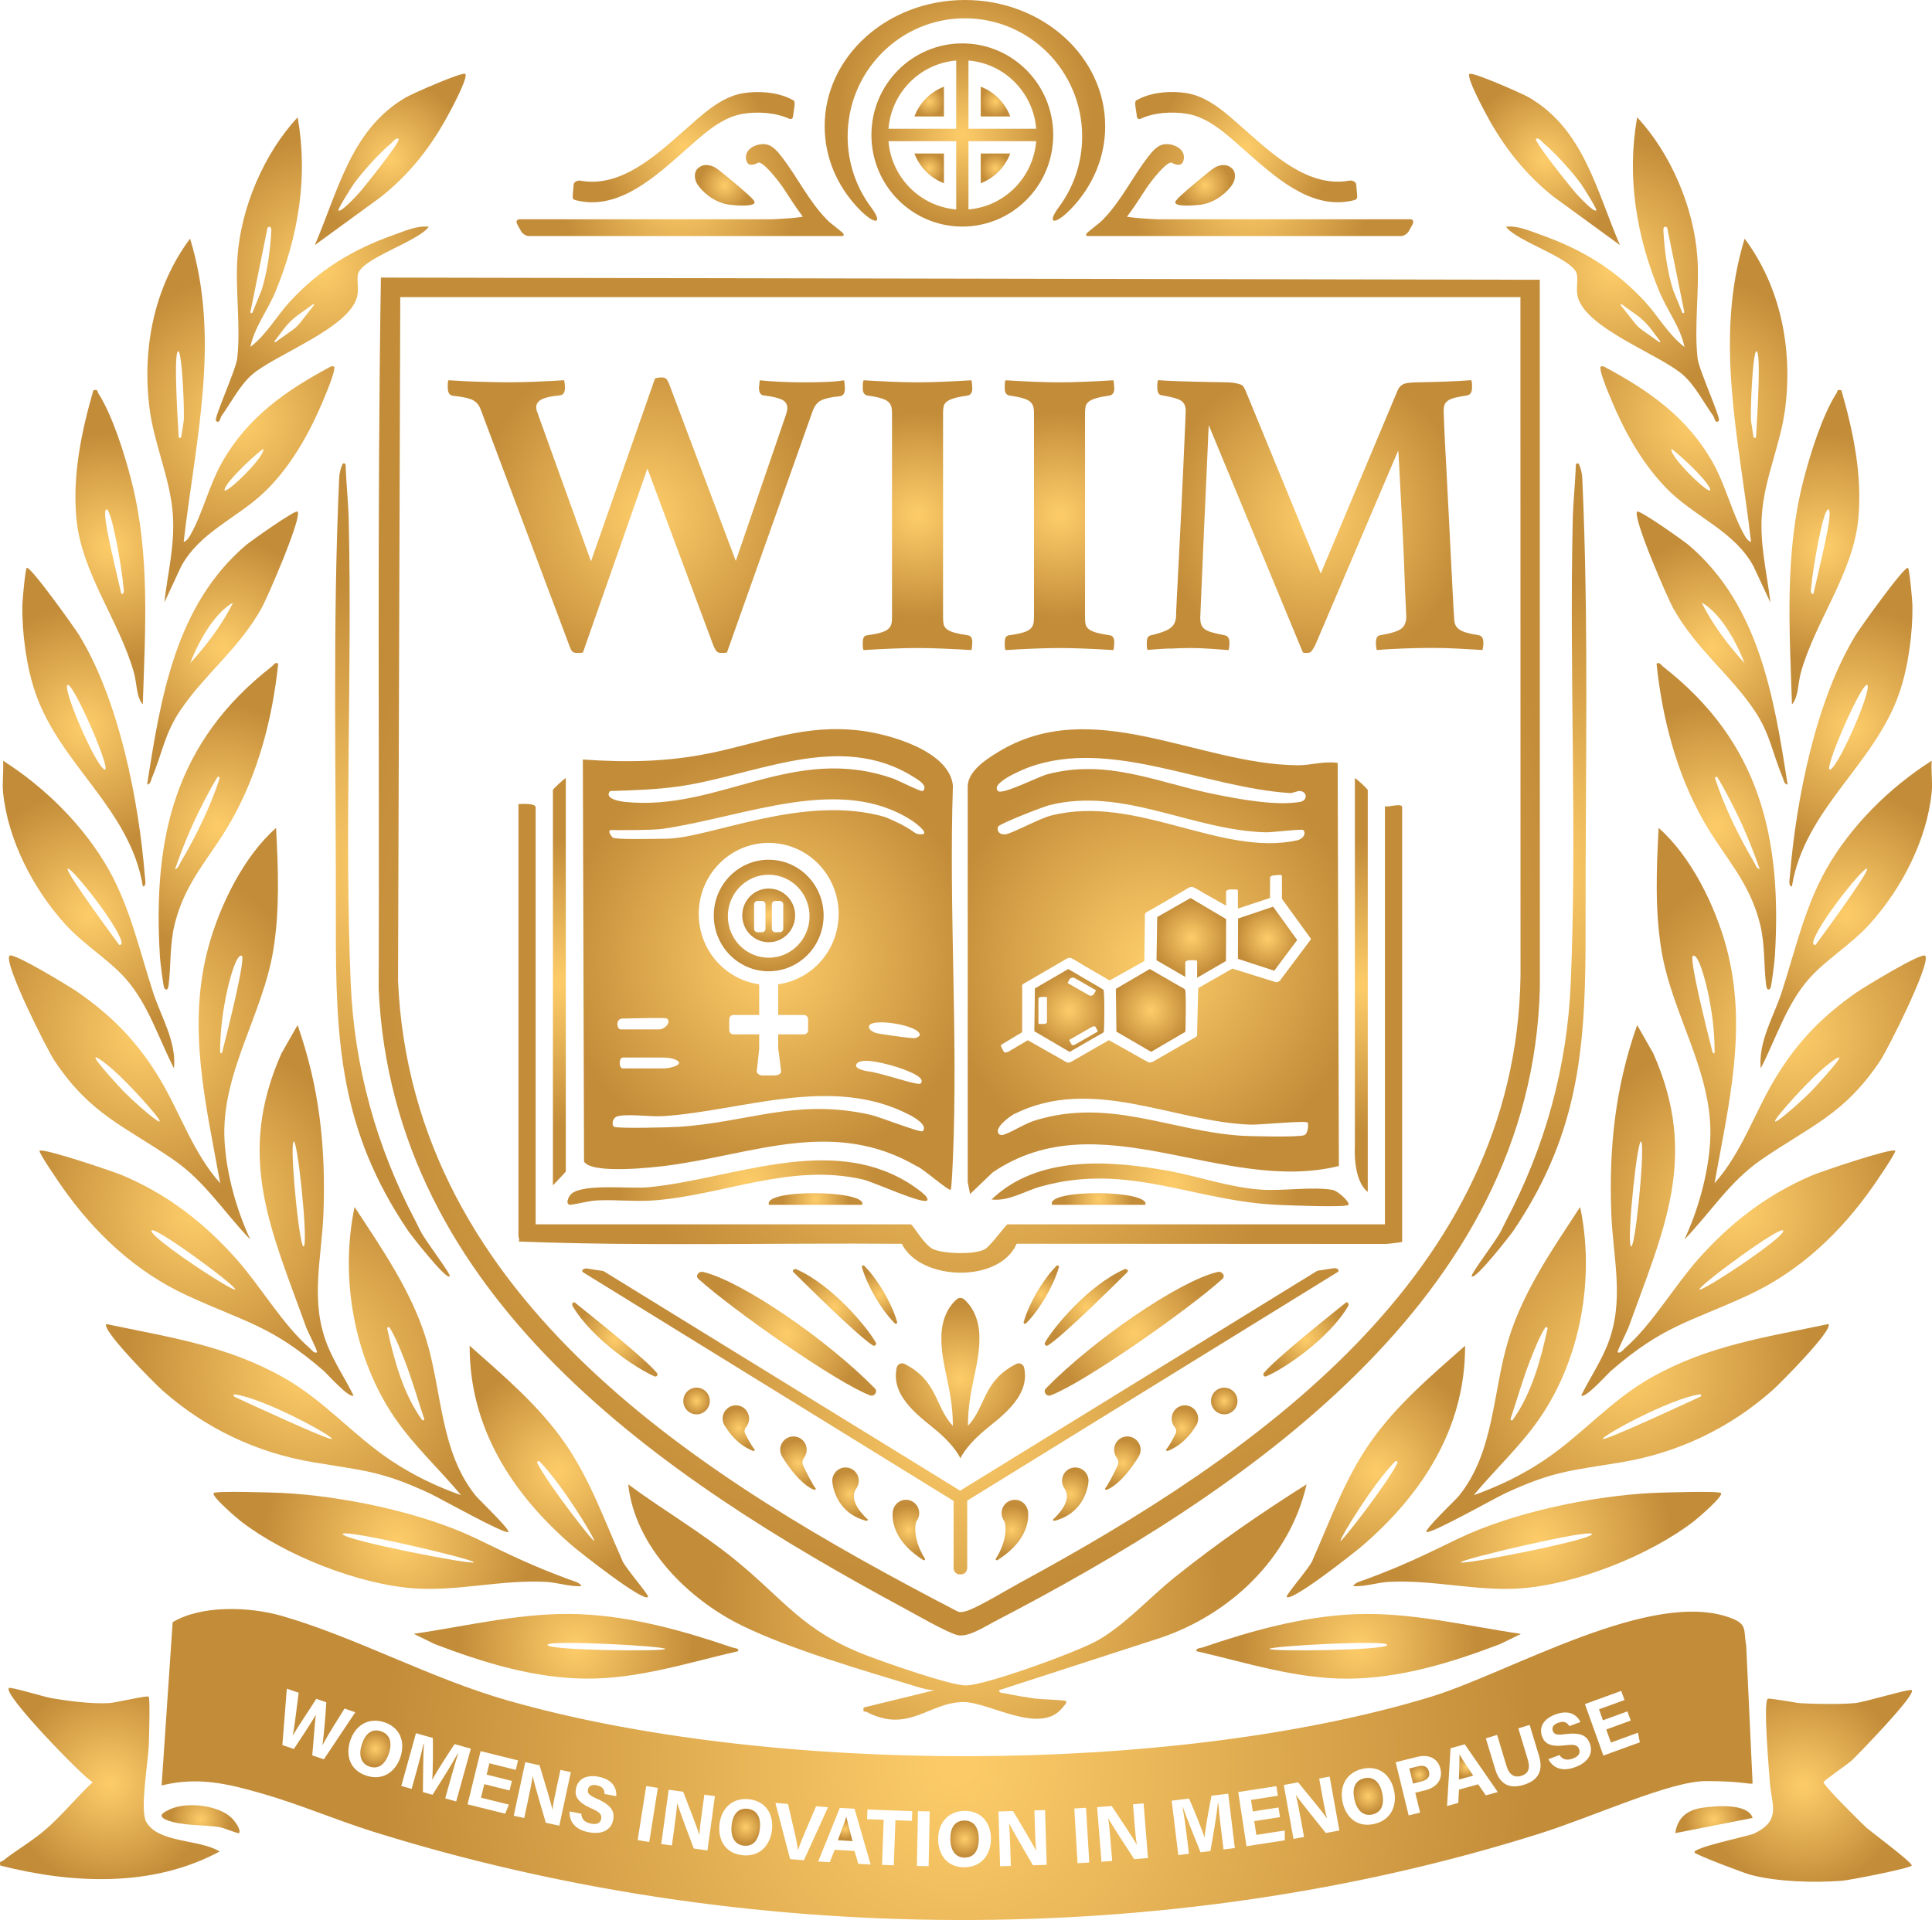
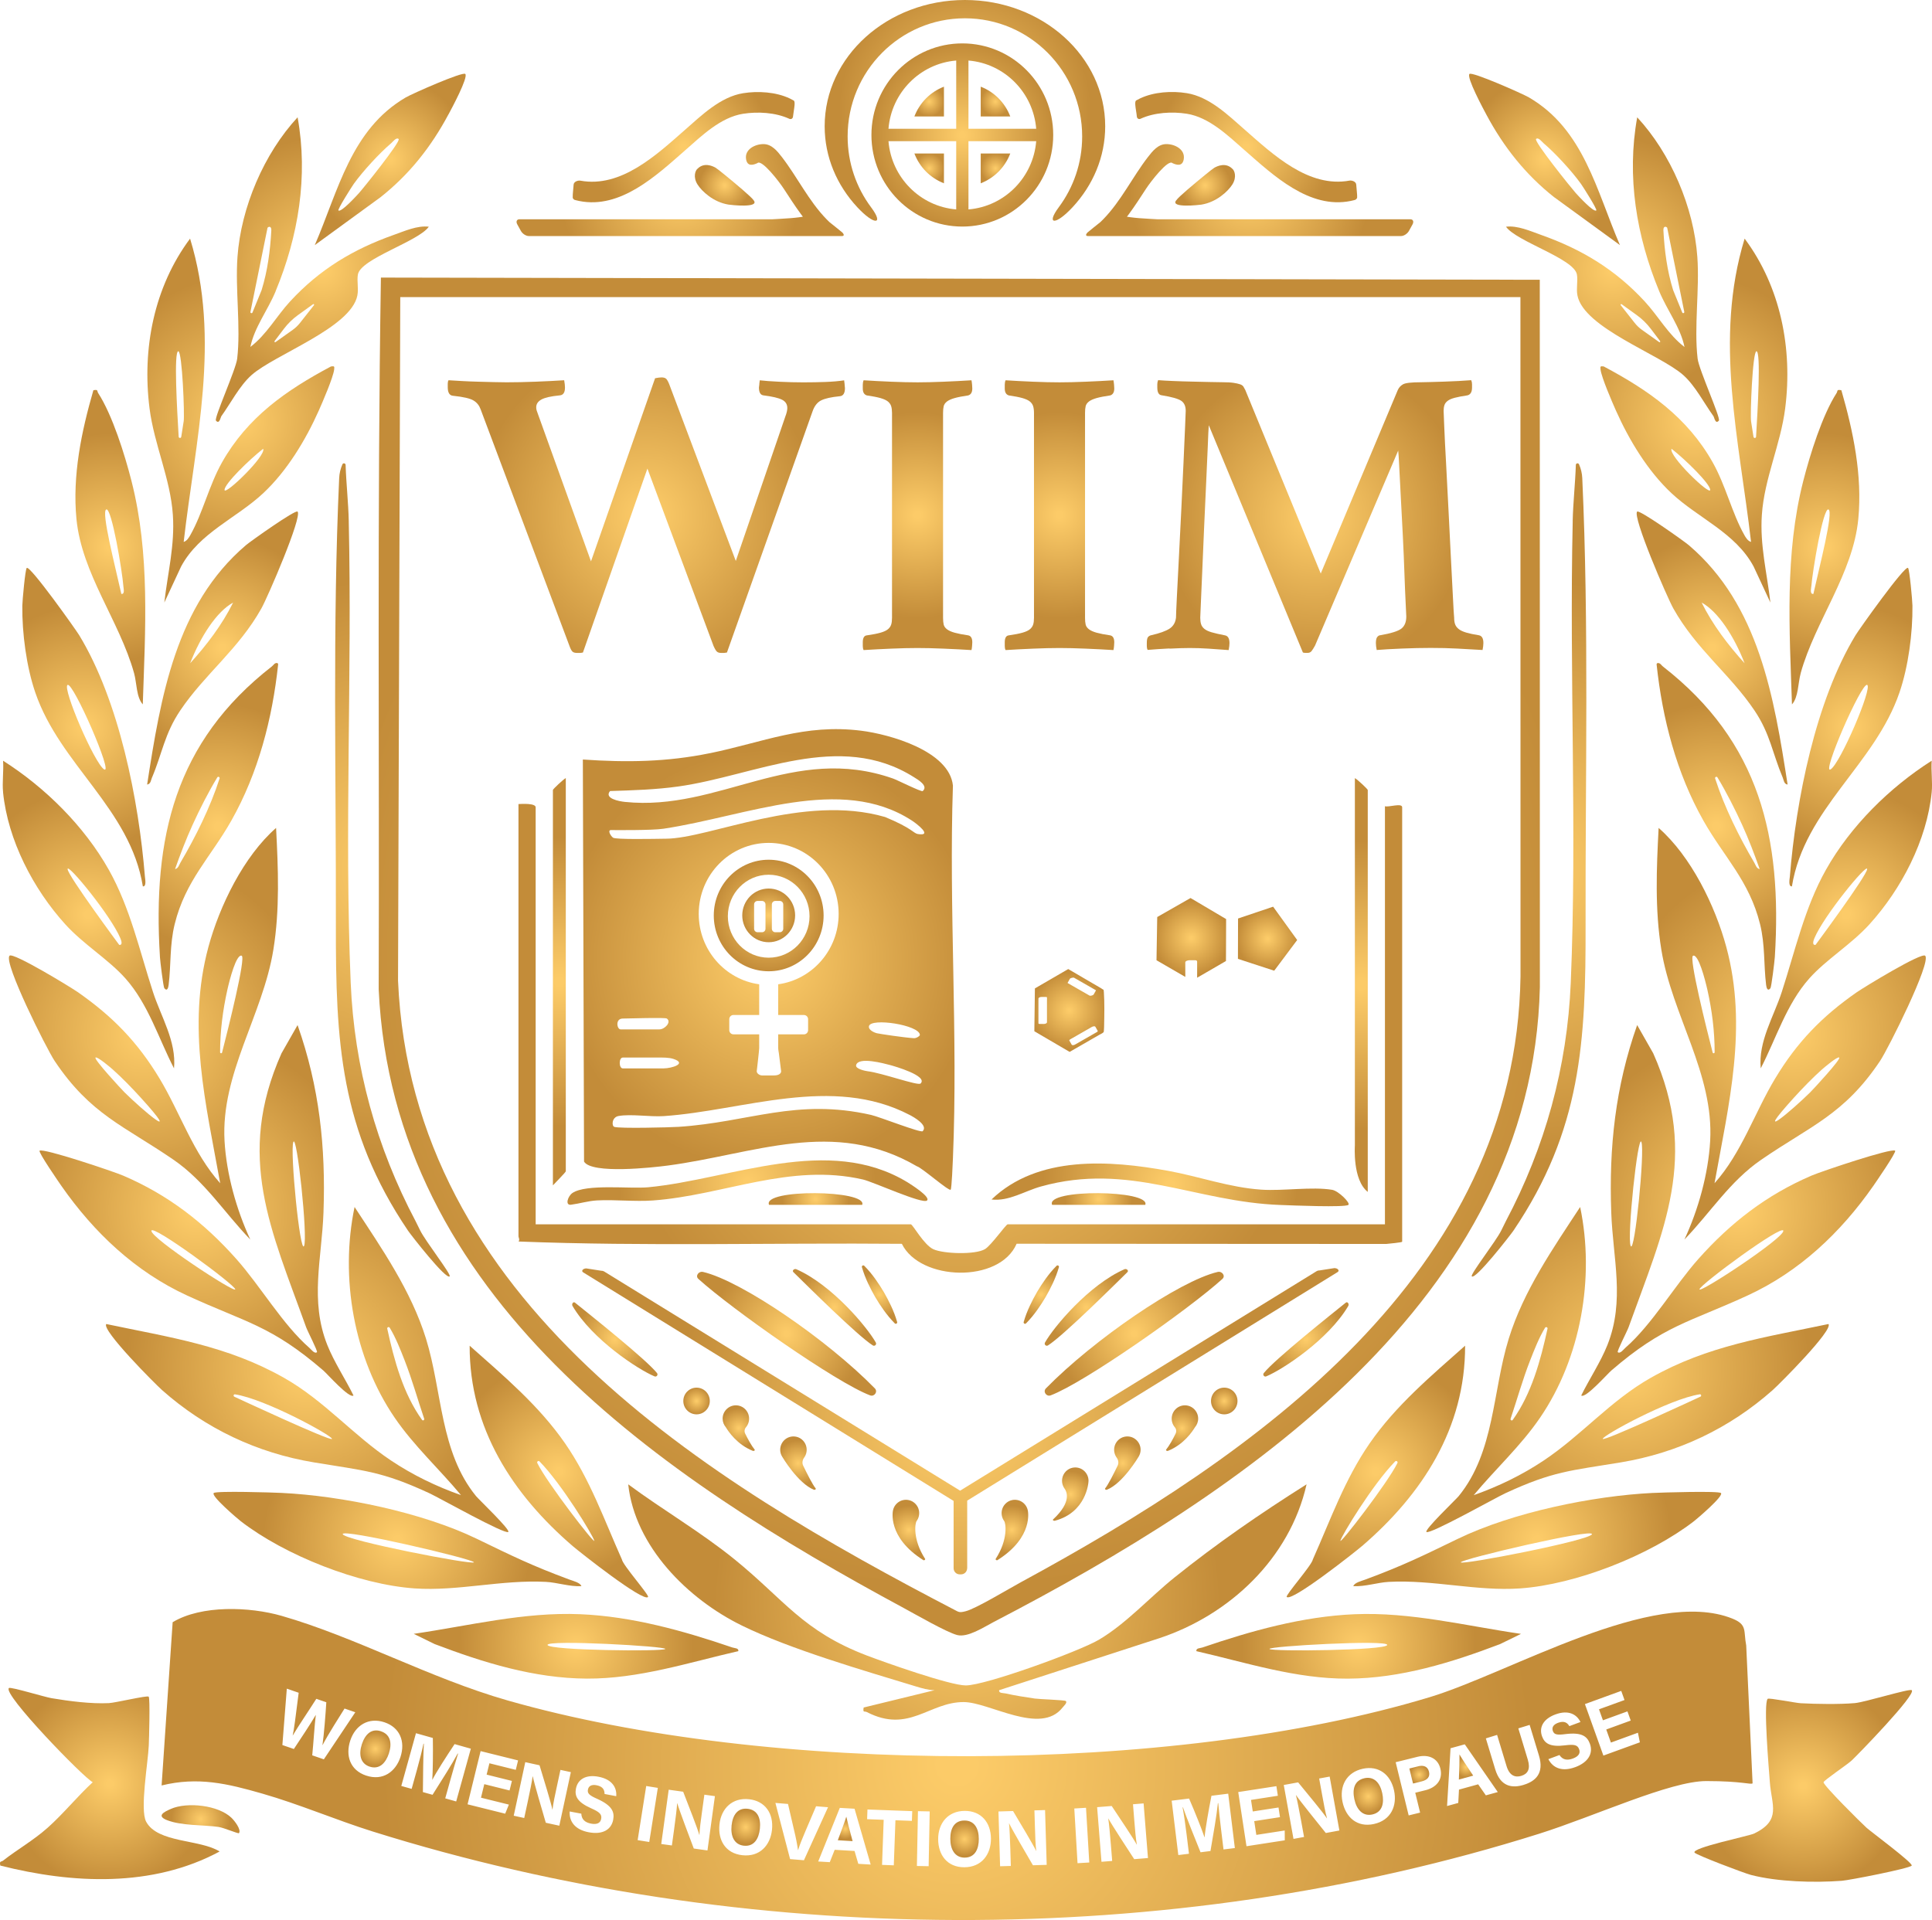
<svg xmlns="http://www.w3.org/2000/svg" width="167" height="166" viewBox="0 0 167 166" fill="none">
  <g clip-path="url(#clip0_4515_138)">
    <path d="M14.771 156.393C14.179 156.65 13.494 156.994 14.434 157.364C15.693 157.858 17.553 157.766 18.872 157.949C19.354 158.016 20.603 158.563 20.658 158.489C20.878 158.181 20.254 157.399 20.017 157.17C18.872 156.065 16.191 155.774 14.771 156.393Z" fill="url(#paint0_radial_4515_138)" />
    <path d="M32.936 149.682C32.128 149.41 31.572 149.919 31.281 150.795C30.991 151.676 31.152 152.471 31.943 152.736C32.805 153.024 33.348 152.402 33.614 151.6C33.897 150.744 33.765 149.962 32.936 149.685V149.682Z" fill="url(#paint1_radial_4515_138)" />
    <path d="M64.62 156.381C63.774 156.289 63.336 156.903 63.238 157.819C63.139 158.741 63.463 159.483 64.292 159.574C65.194 159.674 65.593 158.95 65.684 158.107C65.78 157.211 65.489 156.475 64.62 156.381Z" fill="url(#paint2_radial_4515_138)" />
    <path d="M117.933 153.742C117.099 153.923 116.876 154.646 117.068 155.545C117.26 156.452 117.801 157.053 118.615 156.877C119.502 156.686 119.656 155.871 119.482 155.043C119.295 154.162 118.787 153.554 117.935 153.739L117.933 153.742Z" fill="url(#paint3_radial_4515_138)" />
    <path d="M73.151 157.073C73.009 157.534 72.734 158.26 72.418 159.103L73.699 159.18C73.424 158.158 73.249 157.506 73.158 157.076H73.151V157.073Z" fill="url(#paint4_radial_4515_138)" />
    <path d="M83.362 157.397C82.511 157.397 82.142 158.059 82.144 158.978C82.144 159.905 82.549 160.608 83.38 160.606C84.287 160.606 84.608 159.842 84.606 158.996C84.606 158.095 84.237 157.394 83.362 157.397Z" fill="url(#paint5_radial_4515_138)" />
    <path d="M122.598 152.708L121.822 152.899L122.141 154.2L122.896 154.012C123.354 153.897 123.634 153.638 123.52 153.171C123.404 152.698 123.015 152.604 122.598 152.705V152.708Z" fill="url(#paint6_radial_4515_138)" />
    <path d="M126.154 151.697C126.164 152.178 126.136 152.957 126.104 153.857L127.342 153.515C126.755 152.637 126.384 152.074 126.162 151.694H126.154V151.697Z" fill="url(#paint7_radial_4515_138)" />
    <path d="M150.943 142.278C150.693 140.992 151.065 140.468 149.735 139.935C142.885 137.2 130.503 144.642 123.574 146.735C101.116 153.523 66.381 153.457 43.85 147.008C37.156 145.093 30.72 141.532 24.339 139.701C21.6 138.914 17.426 138.746 14.924 140.251L13.969 154.366C17.117 153.594 19.657 154.205 22.659 155.066C25.891 155.993 29.014 157.343 32.224 158.349C64.263 168.394 101.005 168.641 133.05 158.538C137.856 157.022 144.358 153.986 147.489 153.986C150.62 153.986 151.348 154.323 151.492 154.18L150.941 142.278H150.943ZM26.99 151.758C27.096 150.683 27.192 149.096 27.299 148.276H27.291C26.859 149.02 25.947 150.39 25.401 151.213L24.408 150.872L24.792 145.997L25.818 146.351C25.54 148.551 25.416 149.532 25.3 150.044H25.307C25.755 149.277 26.717 147.866 27.341 146.876L28.206 147.174C28.148 148.113 28.004 150.003 27.872 150.879H27.88C28.362 149.945 29.386 148.355 29.782 147.716L30.712 148.037L27.993 152.107L26.993 151.763L26.99 151.758ZM31.65 153.513C30.245 153.042 29.851 151.771 30.278 150.479C30.71 149.175 31.85 148.442 33.234 148.905C34.543 149.343 35.066 150.543 34.612 151.918C34.197 153.171 33.098 153.999 31.647 153.51L31.65 153.513ZM38.485 155.484L38.963 153.77C39.178 152.996 39.433 152.125 39.597 151.613L39.565 151.603C39.094 152.476 38.22 153.864 37.389 155.173L36.555 154.939C36.568 153.592 36.58 151.732 36.638 150.762L36.605 150.752C36.497 151.299 36.254 152.244 36.037 153.026L35.582 154.661L34.687 154.409L35.956 149.848L37.414 150.26C37.437 151.552 37.414 153.161 37.366 153.874H37.374C37.651 153.312 38.589 151.847 39.294 150.79L40.699 151.187L39.433 155.749L38.488 155.481L38.485 155.484ZM44.047 154.799L41.861 154.254L41.576 155.423L43.987 156.021L43.668 156.806L40.416 155.996L41.543 151.396L44.783 152.201L44.583 153.016L42.304 152.448L42.064 153.429L44.249 153.974L44.047 154.794V154.799ZM47.178 157.59C46.88 156.574 46.17 154.167 46.054 153.579H46.041C45.988 153.986 45.796 154.944 45.617 155.769L45.313 157.18L44.406 156.982L45.404 152.351L46.637 152.621C46.989 153.783 47.641 155.897 47.747 156.447H47.759C47.81 155.955 47.984 155.148 48.149 154.389L48.444 153.019L49.344 153.215L48.346 157.845L47.178 157.59ZM53.263 155.293L52.257 155.102C52.257 154.801 52.161 154.46 51.565 154.348C51.156 154.269 50.883 154.394 50.82 154.725C50.759 155.048 50.928 155.222 51.646 155.535C52.927 156.116 53.127 156.671 53.003 157.333C52.844 158.179 52.098 158.645 50.878 158.41C49.705 158.186 49.19 157.486 49.243 156.615L50.248 156.806C50.269 157.292 50.557 157.565 51.095 157.667C51.631 157.769 51.901 157.595 51.964 157.259C52.038 156.875 51.846 156.668 51.09 156.337C49.885 155.8 49.665 155.275 49.783 154.646C49.935 153.836 50.643 153.403 51.734 153.612C52.962 153.846 53.326 154.603 53.266 155.298L53.263 155.293ZM56.121 159.253L55.118 159.093L55.858 154.414L56.862 154.575L56.121 159.253ZM61.152 159.984L59.97 159.819C59.596 158.828 58.706 156.482 58.544 155.904H58.532C58.509 156.317 58.39 157.285 58.274 158.123L58.077 159.554L57.157 159.427L57.802 154.733L59.053 154.908C59.49 156.039 60.301 158.097 60.447 158.637H60.46C60.473 158.14 60.586 157.323 60.693 156.554L60.885 155.163L61.797 155.29L61.152 159.984ZM66.729 158.209C66.588 159.521 65.686 160.565 64.167 160.397C62.696 160.236 62.044 159.078 62.191 157.725C62.337 156.358 63.3 155.397 64.751 155.558C66.12 155.708 66.886 156.768 66.729 158.209ZM68.296 160.736L67.025 155.876L68.114 155.965L68.632 158.201C68.796 158.876 68.908 159.452 68.976 159.949H68.989C69.12 159.513 69.35 158.95 69.628 158.298L70.54 156.164L71.574 156.248L69.491 160.832L68.294 160.733L68.296 160.736ZM74.192 161.143L73.866 160.03L72.15 159.928L71.725 160.998L70.725 160.939L72.592 156.304L73.866 156.378L75.26 161.204L74.192 161.141V161.143ZM78.826 157.427L77.401 157.374L77.259 161.27L76.243 161.232L76.385 157.336L74.952 157.282L74.983 156.444L78.854 156.587L78.823 157.425L78.826 157.427ZM80.271 161.347L79.256 161.327L79.347 156.589L80.362 156.61L80.271 161.347ZM83.347 161.439C81.866 161.439 81.095 160.361 81.093 159.001C81.093 157.626 81.942 156.566 83.402 156.564C84.78 156.564 85.654 157.532 85.656 158.981C85.656 160.3 84.876 161.436 83.347 161.439ZM89.285 161.265C88.752 160.354 87.486 158.189 87.231 157.646H87.218C87.264 158.059 87.306 159.034 87.332 159.88L87.375 161.324L86.447 161.352L86.306 156.615L87.567 156.577C88.186 157.618 89.326 159.511 89.561 160.02H89.573C89.505 159.526 89.48 158.701 89.457 157.924L89.414 156.521L90.334 156.493L90.475 161.23L89.283 161.265H89.285ZM93.141 161.087L92.861 156.358L93.874 156.296L94.155 161.026L93.141 161.087ZM98.039 160.736C97.462 159.852 96.09 157.753 95.807 157.226H95.795C95.86 157.636 95.954 158.609 96.019 159.452L96.136 160.891L95.211 160.965L94.834 156.243L96.093 156.141C96.763 157.15 97.998 158.981 98.256 159.477H98.269C98.175 158.988 98.109 158.163 98.046 157.389L97.935 155.991L98.852 155.917L99.229 160.641L98.039 160.738V160.736ZM105.758 159.895L105.544 158.128C105.445 157.33 105.349 156.426 105.306 155.891L105.273 155.897C105.175 156.885 104.897 158.507 104.631 160.035L103.772 160.142C103.269 158.894 102.572 157.173 102.254 156.258L102.221 156.263C102.329 156.811 102.468 157.779 102.567 158.584L102.772 160.27L101.852 160.384L101.278 155.683L102.782 155.497C103.297 156.678 103.891 158.171 104.118 158.851H104.126C104.166 158.222 104.472 156.508 104.717 155.257L106.165 155.076L106.739 159.778L105.764 159.898L105.758 159.895ZM107.745 159.62L107.032 154.936L110.33 154.427L110.456 155.257L108.136 155.616L108.288 156.615L110.514 156.271L110.641 157.106L108.414 157.45L108.596 158.64L111.05 158.26L111.055 159.108L107.745 159.62ZM114.598 158.471C113.936 157.649 112.364 155.7 112.03 155.204H112.018C112.124 155.606 112.311 156.564 112.463 157.397L112.72 158.818L111.808 158.986L110.967 154.325L112.21 154.098C112.976 155.033 114.386 156.732 114.691 157.201H114.704C114.562 156.722 114.416 155.909 114.277 155.145L114.027 153.765L114.934 153.599L115.775 158.26L114.6 158.477L114.598 158.471ZM118.755 157.7C117.307 158.013 116.329 157.119 116.046 155.79C115.76 154.445 116.372 153.23 117.8 152.922C119.146 152.631 120.203 153.393 120.503 154.812C120.779 156.103 120.248 157.379 118.752 157.7H118.755ZM123.215 154.776L122.333 154.995L122.752 156.712L121.764 156.956L120.64 152.356L122.527 151.888C123.5 151.646 124.291 152.03 124.504 152.907C124.749 153.907 124.112 154.554 123.212 154.778L123.215 154.776ZM128.433 155.219L127.771 154.267L126.113 154.725L126.05 155.876L125.082 156.144L125.383 151.149L126.614 150.81L129.467 154.936L128.433 155.222V155.219ZM131.721 154.31C130.702 154.623 129.704 154.478 129.244 152.965L128.436 150.296L129.408 149.995L130.225 152.693C130.49 153.566 131.011 153.686 131.501 153.536C132.057 153.365 132.309 152.955 132.059 152.127L131.243 149.43L132.221 149.13L133.025 151.778C133.495 153.329 132.714 154.002 131.723 154.307L131.721 154.31ZM136.155 152.784C135.036 153.199 134.237 152.866 133.838 152.092L134.798 151.735C135.064 152.142 135.45 152.227 135.963 152.036C136.476 151.845 136.618 151.557 136.499 151.236C136.365 150.869 136.097 150.793 135.279 150.897C133.972 151.06 133.515 150.724 133.295 150.125C133.012 149.351 133.396 148.615 134.44 148.228C135.612 147.792 136.31 148.251 136.613 148.88L135.653 149.237C135.501 148.979 135.243 148.737 134.675 148.949C134.283 149.094 134.114 149.341 134.227 149.657C134.341 149.967 134.574 150.026 135.349 149.922C136.742 149.756 137.199 150.128 137.429 150.76C137.725 151.567 137.32 152.354 136.155 152.787V152.784ZM138.596 151.786L136.999 147.331L140.138 146.19L140.421 146.98L138.215 147.782L138.556 148.732L140.674 147.961L140.959 148.755L138.842 149.527L139.246 150.658L141.581 149.807L141.748 150.637L138.596 151.783V151.786Z" fill="url(#paint8_radial_4515_138)" />
    <path d="M161.343 158.023C160.86 157.588 157.623 154.374 157.626 154.091C157.626 153.938 159.668 152.568 160.047 152.216C160.499 151.801 165.687 146.478 165.247 146.129C165.048 145.971 161.197 147.174 160.32 147.247C158.975 147.36 157.035 147.329 155.67 147.258C155.203 147.235 152.901 146.771 152.797 146.876C152.405 147.268 152.911 153.075 152.984 154.086C153.128 156.052 154.015 157.374 151.622 158.525C151.182 158.736 146.164 159.763 146.477 160.173C146.641 160.387 150.773 161.953 151.349 162.101C153.671 162.702 156.802 162.788 159.203 162.608C159.875 162.557 165.058 161.543 165.245 161.296C165.401 161.092 161.704 158.352 161.341 158.023H161.343Z" fill="url(#paint9_radial_4515_138)" />
    <path d="M12.63 157.493C12.077 156.452 12.802 152.351 12.86 150.91C12.883 150.344 12.986 146.85 12.853 146.69C12.739 146.557 9.977 147.219 9.413 147.247C7.892 147.324 5.969 147.077 4.453 146.82C3.854 146.718 0.923 145.824 0.774 145.941C0.17 146.417 7.225 153.694 8.016 154.086C6.679 155.318 5.469 156.821 4.119 158.021C2.874 159.129 1.509 159.89 0.263 160.866C0.109 160.988 -0.075 160.866 0.028 161.293C6.265 162.872 13.179 163.204 18.983 160.076C17.3 159.006 13.621 159.36 12.628 157.491L12.63 157.493Z" fill="url(#paint10_radial_4515_138)" />
-     <path d="M147.177 156.289C145.868 156.48 145.009 157.109 144.807 158.487L151.496 157.175C151.106 155.884 148.276 156.128 147.177 156.289Z" fill="url(#paint11_radial_4515_138)" />
    <path d="M32.733 85.539C33.966 112.172 57.133 127.713 78.148 139.041C79.161 139.589 81.804 141.114 82.729 141.359C83.649 141.603 85.034 140.679 85.895 140.231C107.266 129.129 132.475 112.398 133.104 85.353L133.097 24.188L32.925 23.999C32.597 44.44 32.799 65.022 32.733 85.539ZM34.598 25.685H131.424L131.431 84.416C131.042 110.195 108.449 125.826 88.248 136.792C87.232 137.343 84.346 139.087 83.477 139.301C83.214 139.365 82.992 139.439 82.732 139.301C60.904 127.955 35.614 112.539 34.406 84.79L34.598 25.685Z" fill="url(#paint12_radial_4515_138)" />
    <path d="M30.147 45.064C30.112 43.462 29.927 41.817 29.874 40.197C29.869 40.044 29.659 40.004 29.599 40.144C29.432 40.523 29.336 40.928 29.318 41.341C28.737 54.118 29.058 67.079 29.033 79.921C29.012 90.045 29.394 97.706 35.267 106.398C35.512 106.762 38.569 110.69 38.87 110.348C39.019 110.178 36.765 107.302 36.313 106.368L35.924 105.581C32.54 99.185 30.62 92.26 30.314 84.976C29.763 71.85 30.443 58.249 30.145 45.064H30.147Z" fill="url(#paint13_radial_4515_138)" />
    <path d="M135.941 45.064C135.976 43.462 136.161 41.817 136.214 40.197C136.219 40.044 136.429 40.004 136.489 40.144C136.656 40.523 136.752 40.928 136.77 41.341C137.351 54.118 137.03 67.079 137.056 79.921C137.076 90.045 136.694 97.706 130.821 106.398C130.576 106.762 127.519 110.69 127.218 110.348C127.069 110.178 129.323 107.302 129.775 106.368L130.164 105.581C133.548 99.185 135.469 92.26 135.774 84.976C136.325 71.85 135.645 58.249 135.944 45.064H135.941Z" fill="url(#paint14_radial_4515_138)" />
    <path d="M112.936 128.332C108.938 130.858 105.204 133.426 101.514 136.39C99.371 138.112 97.34 140.386 94.967 141.779C93.289 142.765 85.198 145.717 83.482 145.717C82.112 145.717 76.505 143.733 74.93 143.132C69.368 141.008 67.814 138.323 63.486 134.811C60.57 132.448 57.315 130.558 54.303 128.332C54.876 133.693 59.448 138.249 64.123 140.539C68.315 142.594 74.597 144.41 79.161 145.801C79.691 145.961 80.227 146.124 80.788 146.129L74.655 147.627C74.569 148.113 74.723 147.917 74.92 148.017C78.572 149.899 80.303 147.151 83.297 147.156C85.518 147.158 89.948 150.064 91.849 147.627C91.937 147.512 92.291 147.204 92.124 147.064C92.02 146.977 89.84 146.909 89.453 146.853C88.637 146.733 87.717 146.59 86.918 146.409C86.714 146.364 86.317 146.409 86.365 146.129L100.213 141.634C106.283 139.625 111.486 134.74 112.939 128.332H112.936Z" fill="url(#paint15_radial_4515_138)" />
    <path d="M156.572 101.646C152.701 103.309 149.598 105.708 146.805 108.848C144.723 111.189 142.803 114.515 140.49 116.532C140.359 116.647 140.041 117.08 139.838 116.904C139.75 116.828 140.645 115.106 140.771 114.754C143.803 106.327 146.889 100.008 142.901 91.061L141.514 88.624C139.629 93.972 139.07 99.16 139.275 104.832C139.416 108.795 140.475 112.432 138.944 116.283C138.355 117.76 137.385 119.219 136.68 120.648C137.026 120.954 138.946 118.778 139.28 118.493C143.808 114.589 145.944 114.357 151.056 112.006C155.528 109.951 159.107 106.569 161.919 102.54C162.101 102.28 163.953 99.596 163.812 99.486C163.491 99.236 157.429 101.276 156.569 101.646H156.572ZM141.883 98.737C142.183 99.55 141.304 108.423 140.958 107.728C140.612 107.03 141.585 97.925 141.883 98.737ZM146.901 111.472C146.901 111.1 154.149 105.756 154.149 106.419C154.149 107.081 146.901 111.846 146.901 111.472Z" fill="url(#paint16_radial_4515_138)" />
    <path d="M150.766 46.233C149.71 44.354 149.164 41.965 148.047 39.983C145.844 36.066 142.496 33.741 138.627 31.683C138.331 31.642 138.316 31.665 138.351 31.958C138.437 32.646 139.347 34.749 139.678 35.493C140.823 38.06 142.433 40.722 144.482 42.64C146.797 44.807 150.011 46.06 151.578 48.974L153.031 52.094C152.735 49.506 152.113 47.155 152.293 44.512C152.505 41.374 153.913 38.432 154.309 35.307C154.966 30.147 153.918 24.804 150.804 20.63C148.128 29.365 150.35 38.086 151.358 46.852C151.075 46.771 150.9 46.475 150.764 46.233H150.766ZM144.487 38.799C145.713 39.759 147.828 41.832 147.828 42.357C147.828 42.882 144.206 39.398 144.487 38.799ZM151.825 30.369C152.225 30.371 151.931 35.468 151.792 37.76C151.785 37.895 151.59 37.903 151.57 37.767L151.365 36.456C151.267 35.934 151.489 30.366 151.828 30.369H151.825Z" fill="url(#paint17_radial_4515_138)" />
    <path d="M145.6 29.994C144.205 28.932 143.346 27.335 142.166 26.059C139.613 23.294 136.728 21.554 133.195 20.304C132.255 19.97 131.178 19.481 130.178 19.601C131.067 20.877 136.053 22.354 136.306 23.727C136.409 24.287 136.232 24.936 136.354 25.55C136.91 28.352 143.495 30.641 145.506 32.434C146.535 33.351 147.311 34.877 148.117 35.992C148.175 36.074 148.278 36.726 148.577 36.364C148.756 36.145 146.848 31.945 146.74 31.006C146.421 28.268 146.916 25.033 146.717 22.227C146.411 17.915 144.415 13.267 141.519 10.142C140.591 15.258 141.451 20.426 143.419 25.176C144.104 26.831 145.261 28.308 145.605 29.994H145.6ZM143.417 29.577L141.928 28.517C141.691 28.349 141.478 28.145 141.299 27.916L140.091 26.383C140.051 26.329 140.116 26.261 140.169 26.299L141.468 27.234C141.933 27.567 142.345 27.97 142.691 28.426L143.497 29.49C143.54 29.546 143.472 29.617 143.414 29.577H143.417ZM144.111 19.692L145.587 26.961C145.61 27.073 145.453 27.119 145.41 27.015L144.622 25.079C144.104 23.406 143.876 21.674 143.783 19.927C143.76 19.522 144.018 19.57 144.111 19.69V19.692Z" fill="url(#paint18_radial_4515_138)" />
    <path d="M134.363 17.064L140.025 21.19C137.991 16.468 136.897 11.183 132.159 8.422C131.603 8.099 127.224 6.163 127.017 6.395C126.751 6.693 128.202 9.388 128.47 9.892C129.971 12.706 131.863 15.093 134.36 17.067L134.363 17.064ZM132.778 12.016C132.98 11.838 133.296 12.276 133.43 12.388C134.436 13.239 135.881 14.813 136.649 15.885C136.819 16.119 138.082 18.106 137.981 18.192C137.756 18.391 136.42 16.924 136.212 16.697C135.869 16.318 132.558 12.207 132.776 12.014L132.778 12.016Z" fill="url(#paint19_radial_4515_138)" />
    <path d="M160.518 85.771C157.506 87.867 155.34 90.088 153.44 93.249C151.651 96.223 150.544 99.682 148.202 102.298C149.435 95.439 151.092 88.809 149.222 81.882C148.257 78.301 146.16 74.022 143.37 71.58C143.186 75.092 143.039 78.624 143.605 82.111C144.522 87.775 148.156 92.826 147.825 98.643C147.661 101.506 146.799 104.59 145.599 107.167C147.85 104.837 149.518 102.14 152.23 100.273C156.503 97.331 159.404 96.374 162.514 91.721C163.212 90.676 166.954 83.204 166.411 82.631C166.105 82.31 161.109 85.361 160.518 85.774V85.771ZM148.04 90.997C147.522 88.983 145.96 82.758 146.347 82.628C146.809 82.473 147.38 84.663 147.588 85.59C147.982 87.347 148.214 89.166 148.212 90.972C148.212 91.076 148.065 91.097 148.04 90.997ZM156.477 94.433C154.923 95.974 151.343 99.007 155.075 94.891C155.772 94.122 156.723 93.139 157.493 92.459C157.68 92.296 158.843 91.305 158.982 91.433C159.143 91.58 156.728 94.186 156.477 94.433Z" fill="url(#paint20_radial_4515_138)" />
    <path d="M166.972 65.77C163.338 68.083 159.962 71.414 157.834 75.196C155.989 78.474 155.168 82.213 154.013 85.768C153.316 87.913 151.974 90.04 152.196 92.367C153.526 89.798 154.41 86.828 156.386 84.602C157.854 82.949 160.005 81.665 161.589 79.918C164.354 76.87 166.557 72.652 166.974 68.488C167.06 67.624 166.911 66.649 166.974 65.773L166.972 65.77ZM156.935 81.691C156.596 81.737 156.765 81.288 156.833 81.12C157.634 79.195 161.395 74.6 161.395 75.135C161.395 75.67 156.935 81.688 156.935 81.688V81.691Z" fill="url(#paint21_radial_4515_138)" />
    <path d="M154.891 76.633C155.985 69.909 162.042 66.142 164.188 59.872C164.956 57.628 165.335 54.742 165.31 52.371C165.305 51.946 165.057 49.195 164.926 49.099C164.63 48.88 160.695 54.416 160.39 54.921C156.933 60.616 155.247 69.168 154.712 75.795C154.694 76.001 154.56 76.663 154.891 76.633ZM161.395 59.215C161.883 59.444 159.068 66.01 158.237 66.519C157.405 67.029 160.908 58.986 161.395 59.215Z" fill="url(#paint22_radial_4515_138)" />
    <path d="M143.742 57.623C143.58 57.498 143.522 57.317 143.3 57.325C143.237 57.325 143.189 57.386 143.196 57.45C143.699 62.154 144.912 66.832 147.242 70.953C149.011 74.083 151.209 76.154 152.134 79.885C152.586 81.711 152.442 83.379 152.662 85.162C152.695 85.419 152.794 85.738 153.034 85.44C153.12 85.333 153.392 83.104 153.415 82.733C154.052 72.436 152.131 64.158 143.744 57.626L143.742 57.623ZM148.455 67.214C149.236 68.503 149.986 69.993 150.593 71.323C151.156 72.56 151.649 73.854 152.104 75.135C151.826 75.092 151.757 74.781 151.636 74.578C150.34 72.377 149.056 69.792 148.255 67.306C148.215 67.181 148.387 67.102 148.455 67.214Z" fill="url(#paint23_radial_4515_138)" />
    <path d="M155.649 58.199C156.9 53.701 160.175 49.595 160.63 44.861C160.989 41.114 160.195 37.307 159.167 33.741C158.732 33.647 158.868 33.8 158.752 33.983C157.514 35.903 156.45 39.324 155.876 41.568C154.254 47.927 154.684 54.409 154.896 60.901C155.46 60.277 155.412 59.062 155.652 58.199H155.649ZM156.569 50.698C156.667 49.384 157.592 43.867 158.05 44.046C158.51 44.224 157.281 48.941 156.748 51.347C156.43 51.393 156.551 50.904 156.566 50.698H156.569Z" fill="url(#paint24_radial_4515_138)" />
    <path d="M154.519 67.831C153.344 60.287 152.06 52.32 145.975 47.132C145.588 46.801 141.697 44.038 141.512 44.231C141.095 44.68 144.097 51.63 144.638 52.598C146.619 56.141 149.54 58.278 151.663 61.438C153.018 63.453 153.212 65.141 154.097 67.227C154.195 67.459 154.195 67.78 154.516 67.831H154.519ZM147.087 52.096C148.512 52.873 149.904 55.035 150.799 57.34C149.374 55.769 148.034 54.011 147.087 52.096Z" fill="url(#paint25_radial_4515_138)" />
    <path d="M142.688 119.122C139.2 121.101 136.721 124.081 133.431 126.276C131.554 127.529 129.514 128.518 127.387 129.266C129.257 127.015 131.453 125.013 133.113 122.583C136.653 117.408 137.866 110.463 136.587 104.355C134.232 107.947 131.698 111.589 130.414 115.74C129.002 120.304 129.206 125.53 126.083 129.356C125.858 129.631 123.088 132.277 123.301 132.45C123.596 132.689 129.269 129.496 130.111 129.106C134.25 127.188 135.741 127.155 140.097 126.434C145.023 125.617 149.488 123.5 153.225 120.187C153.829 119.649 158.476 114.994 158.052 114.472C152.586 115.625 147.633 116.321 142.69 119.122H142.688ZM130.573 122.665C131.142 120.981 131.617 119.265 132.266 117.609C132.628 116.685 133.024 115.666 133.553 114.795C133.621 114.683 133.793 114.749 133.765 114.879C133.171 117.607 132.385 120.495 130.758 122.764C130.69 122.861 130.538 122.782 130.576 122.667L130.573 122.665ZM146.981 120.752C146.981 120.752 138.541 124.687 138.541 124.397C138.541 124.106 144.317 120.938 146.928 120.548C147.049 120.531 147.095 120.704 146.983 120.752H146.981Z" fill="url(#paint26_radial_4515_138)" />
    <path d="M142.897 129.073C137.671 129.325 130.737 130.759 126.019 133.041C122.954 134.526 121.269 135.361 117.999 136.571C117.718 136.675 117.069 136.831 116.98 137.134C117.984 137.192 119.073 136.815 120.048 136.764C123.866 136.563 127.672 137.59 131.389 137.33C136.218 136.994 142.604 134.477 146.432 131.513C146.698 131.309 149.028 129.325 148.757 129.083C148.537 128.887 143.62 129.04 142.897 129.075V129.073ZM126.272 135.073C126.272 134.803 137.77 132.106 137.606 132.644C137.441 133.178 126.272 135.346 126.272 135.073Z" fill="url(#paint27_radial_4515_138)" />
    <path d="M117.065 139.563C112.582 139.757 108.155 140.997 103.932 142.439C103.737 142.505 103.369 142.48 103.414 142.755C107.74 143.748 112.026 145.154 116.514 145.131C121.06 145.108 125.454 143.745 129.662 142.146L131.474 141.26C126.692 140.567 121.944 139.355 117.065 139.563ZM119.908 142.22C119.799 142.696 109.916 142.8 109.734 142.566C109.552 142.332 120.016 141.744 119.908 142.22Z" fill="url(#paint28_radial_4515_138)" />
    <path d="M117.727 133.673C122.922 129.205 126.662 123.483 126.642 116.344C123.701 118.959 120.651 121.516 118.391 124.789C116.223 127.927 115.02 131.375 113.481 134.824C113.406 135.313 111.088 137.923 111.222 138.068C111.642 138.527 117.151 134.167 117.727 133.67V133.673ZM120.597 126.35C120.693 126.254 120.85 126.366 120.792 126.488C119.988 128.156 115.751 133.642 115.864 133.199C115.978 132.756 118.647 128.339 120.595 126.35H120.597Z" fill="url(#paint29_radial_4515_138)" />
    <path d="M3.424 99.488C3.282 99.598 5.134 102.282 5.316 102.542C8.129 106.571 11.71 109.953 16.18 112.009C21.294 114.36 23.43 114.591 27.956 118.496C28.287 118.781 30.207 120.956 30.556 120.65C29.851 119.222 28.88 117.762 28.292 116.285C26.76 112.432 27.819 108.797 27.961 104.834C28.165 99.162 27.607 93.974 25.722 88.626L24.334 91.063C20.347 100.01 23.435 106.329 26.465 114.757C26.591 115.108 27.485 116.83 27.397 116.906C27.195 117.082 26.879 116.649 26.745 116.535C24.433 114.517 22.512 111.194 20.43 108.851C17.64 105.71 14.535 103.311 10.664 101.648C9.804 101.279 3.742 99.241 3.421 99.488H3.424ZM26.28 107.728C25.934 108.425 25.055 99.552 25.355 98.737C25.656 97.922 26.626 107.03 26.28 107.728ZM13.087 106.418C13.087 105.759 20.334 111.1 20.334 111.471C20.334 111.843 13.087 107.078 13.087 106.418Z" fill="url(#paint30_radial_4515_138)" />
    <path d="M15.877 46.852C16.885 38.086 19.107 29.365 16.43 20.63C13.317 24.804 12.269 30.147 12.926 35.307C13.325 38.435 14.73 41.377 14.942 44.512C15.121 47.155 14.5 49.506 14.204 52.094L15.657 48.974C17.224 46.058 20.438 44.807 22.753 42.64C24.802 40.722 26.412 38.06 27.557 35.493C27.888 34.749 28.797 32.646 28.883 31.958C28.919 31.665 28.904 31.642 28.608 31.683C24.742 33.741 21.391 36.069 19.187 39.983C18.07 41.967 17.525 44.354 16.468 46.233C16.332 46.475 16.158 46.771 15.875 46.852H15.877ZM19.407 42.357C19.407 41.83 21.522 39.759 22.748 38.799C23.028 39.4 19.407 42.884 19.407 42.357ZM15.872 36.456L15.667 37.767C15.647 37.9 15.453 37.892 15.445 37.76C15.306 35.468 15.013 30.371 15.412 30.369C15.751 30.369 15.973 35.934 15.875 36.456H15.872Z" fill="url(#paint31_radial_4515_138)" />
    <path d="M23.824 25.176C25.792 20.426 26.651 15.256 25.724 10.142C22.828 13.267 20.832 17.915 20.526 22.227C20.326 25.033 20.822 28.268 20.503 31.006C20.395 31.945 18.487 36.145 18.666 36.364C18.964 36.726 19.068 36.074 19.126 35.992C19.93 34.877 20.708 33.351 21.736 32.434C23.748 30.641 30.333 28.352 30.889 25.55C31.01 24.934 30.834 24.284 30.937 23.727C31.19 22.354 36.176 20.877 37.065 19.601C36.064 19.481 34.988 19.973 34.048 20.304C30.515 21.554 27.629 23.294 25.077 26.059C23.899 27.338 23.04 28.935 21.643 29.994C21.984 28.308 23.144 26.829 23.829 25.176H23.824ZM23.735 29.49L24.541 28.426C24.888 27.97 25.299 27.567 25.765 27.234L27.063 26.299C27.116 26.261 27.182 26.329 27.142 26.383L25.934 27.916C25.754 28.145 25.542 28.347 25.305 28.517L23.816 29.577C23.761 29.617 23.692 29.546 23.733 29.49H23.735ZM23.452 19.929C23.356 21.676 23.131 23.408 22.613 25.082L21.825 27.017C21.782 27.122 21.625 27.073 21.648 26.964L23.124 19.695C23.217 19.575 23.475 19.527 23.452 19.932V19.929Z" fill="url(#paint32_radial_4515_138)" />
    <path d="M38.767 9.892C39.037 9.388 40.488 6.693 40.22 6.395C40.013 6.163 35.633 8.099 35.077 8.422C30.339 11.186 29.248 16.471 27.211 21.19L32.874 17.064C35.373 15.093 37.263 12.704 38.764 9.889L38.767 9.892ZM31.024 16.7C30.817 16.927 29.48 18.393 29.255 18.195C29.157 18.106 30.42 16.122 30.587 15.887C31.358 14.815 32.801 13.239 33.806 12.39C33.938 12.278 34.254 11.84 34.458 12.019C34.676 12.212 31.368 16.323 31.022 16.702L31.024 16.7Z" fill="url(#paint33_radial_4515_138)" />
    <path d="M0.823 82.631C0.28 83.204 4.022 90.674 4.72 91.721C7.831 96.374 10.729 97.334 15.005 100.273C17.716 102.14 19.384 104.834 21.635 107.167C20.438 104.59 19.573 101.506 19.409 98.643C19.078 92.828 22.712 87.775 23.629 82.111C24.195 78.622 24.046 75.092 23.864 71.58C21.074 74.022 18.98 78.304 18.012 81.882C16.142 88.809 17.797 95.439 19.033 102.298C16.69 99.685 15.583 96.226 13.794 93.249C11.894 90.091 9.728 87.87 6.716 85.771C6.125 85.358 1.126 82.307 0.823 82.628V82.631ZM19.025 90.972C19.025 89.166 19.258 87.347 19.649 85.59C19.856 84.663 20.427 82.473 20.89 82.628C21.276 82.758 19.712 88.983 19.197 90.997C19.172 91.097 19.025 91.076 19.025 90.972ZM8.255 91.435C8.394 91.308 9.559 92.296 9.743 92.462C10.514 93.142 11.464 94.125 12.162 94.894C15.894 99.01 12.313 95.976 10.759 94.436C10.509 94.188 8.096 91.583 8.255 91.435Z" fill="url(#paint34_radial_4515_138)" />
    <path d="M0.263 68.488C0.68 72.652 2.884 76.87 5.648 79.918C7.233 81.665 9.383 82.949 10.851 84.602C12.827 86.828 13.712 89.798 15.041 92.367C15.263 90.042 13.921 87.915 13.224 85.768C12.069 82.213 11.248 78.474 9.403 75.196C7.273 71.414 3.9 68.08 0.266 65.77C0.329 66.649 0.18 67.622 0.266 68.485L0.263 68.488ZM5.843 75.135C5.843 74.6 9.603 79.195 10.404 81.12C10.472 81.286 10.642 81.737 10.303 81.691C10.303 81.691 5.843 75.673 5.843 75.138V75.135Z" fill="url(#paint35_radial_4515_138)" />
    <path d="M12.527 75.797C11.989 69.171 10.306 60.618 6.849 54.923C6.543 54.419 2.609 48.882 2.313 49.101C2.182 49.198 1.934 51.949 1.929 52.374C1.904 54.745 2.283 57.631 3.051 59.874C5.196 66.142 11.253 69.909 12.348 76.635C12.679 76.668 12.545 76.004 12.527 75.797ZM9.002 66.519C8.168 66.01 5.353 59.447 5.843 59.215C6.333 58.983 9.836 67.029 9.002 66.519Z" fill="url(#paint36_radial_4515_138)" />
    <path d="M13.823 82.73C13.845 83.102 14.118 85.333 14.204 85.437C14.444 85.735 14.543 85.419 14.576 85.16C14.796 83.377 14.652 81.711 15.104 79.883C16.026 76.154 18.227 74.083 19.996 70.951C22.323 66.83 23.539 62.149 24.042 57.447C24.049 57.383 24.001 57.325 23.938 57.322C23.716 57.315 23.658 57.493 23.496 57.62C15.109 64.156 13.188 72.433 13.825 82.727L13.823 82.73ZM18.98 67.306C18.182 69.792 16.895 72.377 15.599 74.577C15.478 74.781 15.41 75.092 15.132 75.135C15.586 73.852 16.079 72.56 16.643 71.323C17.249 69.99 18 68.501 18.781 67.214C18.849 67.102 19.021 67.184 18.98 67.306Z" fill="url(#paint37_radial_4515_138)" />
    <path d="M12.342 60.901C12.554 54.409 12.984 47.927 11.361 41.568C10.788 39.321 9.724 35.901 8.486 33.983C8.37 33.802 8.506 33.649 8.071 33.741C7.04 37.306 6.247 41.114 6.608 44.861C7.063 49.595 10.338 53.698 11.589 58.199C11.829 59.059 11.778 60.277 12.344 60.901H12.342ZM10.487 51.347C9.954 48.941 8.728 44.221 9.186 44.046C9.646 43.867 10.57 49.384 10.666 50.698C10.682 50.904 10.806 51.396 10.485 51.347H10.487Z" fill="url(#paint38_radial_4515_138)" />
    <path d="M13.139 67.227C14.023 65.141 14.218 63.453 15.572 61.438C17.695 58.278 20.616 56.141 22.597 52.598C23.138 51.633 26.14 44.68 25.723 44.231C25.541 44.035 21.65 46.801 21.261 47.132C15.173 52.32 13.892 60.287 12.717 67.831C13.038 67.78 13.04 67.456 13.136 67.227H13.139ZM16.436 57.343C17.331 55.038 18.726 52.876 20.149 52.099C19.201 54.017 17.862 55.771 16.436 57.343Z" fill="url(#paint39_radial_4515_138)" />
    <path d="M9.185 114.472C8.763 114.994 13.408 119.649 14.012 120.187C17.749 123.5 22.214 125.619 27.139 126.434C31.496 127.158 32.987 127.188 37.126 129.106C37.965 129.496 43.641 132.689 43.936 132.45C44.148 132.277 41.379 129.631 41.154 129.356C38.028 125.53 38.235 120.304 36.823 115.74C35.536 111.589 33.002 107.947 30.649 104.355C29.371 110.463 30.584 117.406 34.124 122.583C35.784 125.011 37.98 127.015 39.85 129.266C37.722 128.518 35.683 127.529 33.806 126.276C30.515 124.081 28.039 121.099 24.549 119.122C19.607 116.321 14.651 115.625 9.188 114.472H9.185ZM36.482 122.762C34.852 120.495 34.066 117.604 33.474 114.877C33.447 114.747 33.619 114.68 33.687 114.793C34.215 115.664 34.612 116.685 34.973 117.607C35.622 119.265 36.097 120.979 36.666 122.662C36.704 122.774 36.555 122.856 36.484 122.759L36.482 122.762ZM20.309 120.551C22.917 120.941 28.696 124.109 28.696 124.399C28.696 124.69 20.256 120.755 20.256 120.755C20.145 120.706 20.19 120.533 20.311 120.551H20.309Z" fill="url(#paint40_radial_4515_138)" />
    <path d="M18.477 129.083C18.206 129.325 20.539 131.309 20.802 131.513C24.63 134.477 31.016 136.994 35.845 137.33C39.562 137.587 43.367 136.563 47.186 136.764C48.161 136.815 49.25 137.192 50.254 137.134C50.165 136.831 49.516 136.675 49.235 136.571C45.965 135.361 44.28 134.526 41.215 133.041C36.497 130.759 29.563 129.325 24.337 129.073C23.614 129.037 18.697 128.884 18.477 129.081V129.083ZM29.628 132.641C29.464 132.106 40.964 134.801 40.962 135.071C40.959 135.341 29.793 133.176 29.628 132.641Z" fill="url(#paint41_radial_4515_138)" />
    <path d="M35.762 141.257L37.574 142.143C41.781 143.743 46.175 145.105 50.721 145.128C55.212 145.151 59.495 143.745 63.821 142.752C63.864 142.477 63.498 142.505 63.303 142.436C59.081 140.995 54.653 139.754 50.17 139.561C45.291 139.352 40.54 140.562 35.762 141.257ZM57.504 142.566C57.322 142.798 47.436 142.696 47.33 142.22C47.224 141.744 57.686 142.334 57.504 142.566Z" fill="url(#paint42_radial_4515_138)" />
    <path d="M56.015 138.071C56.149 137.926 53.83 135.313 53.756 134.826C52.217 131.378 51.012 127.929 48.846 124.792C46.585 121.519 43.537 118.959 40.596 116.346C40.576 123.485 44.316 129.208 49.511 133.675C50.09 134.172 55.596 138.532 56.015 138.074V138.071ZM51.371 133.199C51.484 133.642 47.249 128.156 46.443 126.488C46.385 126.366 46.544 126.254 46.638 126.35C48.586 128.342 51.255 132.756 51.368 133.199H51.371Z" fill="url(#paint43_radial_4515_138)" />
    <path d="M91.039 11.67C91.039 7.297 87.521 3.752 83.183 3.752C78.844 3.752 75.326 7.297 75.326 11.67C75.326 16.043 78.844 19.588 83.183 19.588C87.521 19.588 91.039 16.043 91.039 11.67ZM82.654 18.106C79.539 17.849 77.055 15.345 76.799 12.205H82.654V18.106ZM82.654 11.135H76.799C77.055 7.995 79.539 5.491 82.654 5.234V11.135ZM83.713 5.234C86.829 5.491 89.313 7.995 89.568 11.135H83.713V5.234ZM83.713 18.106V12.205H89.568C89.313 15.345 86.829 17.849 83.713 18.106Z" fill="url(#paint44_radial_4515_138)" />
    <path d="M81.594 7.493C80.421 7.946 79.489 8.886 79.039 10.068H81.594V7.493Z" fill="url(#paint45_radial_4515_138)" />
    <path d="M84.772 15.847C85.944 15.393 86.876 14.454 87.326 13.272H84.772V15.847Z" fill="url(#paint46_radial_4515_138)" />
    <path d="M84.772 7.493V10.068H87.326C86.876 8.886 85.944 7.946 84.772 7.493Z" fill="url(#paint47_radial_4515_138)" />
    <path d="M81.594 15.847V13.272H79.039C79.489 14.454 80.421 15.393 81.594 15.847Z" fill="url(#paint48_radial_4515_138)" />
    <path d="M75.301 17.93C74.025 16.221 73.269 14.1 73.269 11.797C73.269 6.156 77.808 1.582 83.405 1.582C89.002 1.582 93.541 6.156 93.541 11.797C93.541 14.089 92.79 16.206 91.524 17.91C90.382 19.445 91.241 19.501 92.717 17.91C94.473 16.015 95.532 13.577 95.532 10.916C95.532 4.887 90.104 0 83.408 0C76.711 0 71.283 4.887 71.283 10.916C71.283 13.577 72.34 16.015 74.098 17.91C75.572 19.496 76.438 19.451 75.301 17.93Z" fill="url(#paint49_radial_4515_138)" />
    <path d="M49.677 17.283C49.717 17.293 49.76 17.306 49.8 17.316C49.889 17.339 49.977 17.36 50.066 17.377C53.631 18.098 56.734 15.179 59.211 13.007C60.644 11.751 62.281 10.142 64.237 9.836C65.496 9.64 67.022 9.716 68.23 10.272C68.361 10.333 68.53 10.272 68.548 10.07C68.576 9.777 68.657 9.385 68.68 9.092C68.695 8.891 68.685 8.736 68.606 8.69C68.606 8.69 68.391 8.57 68.28 8.519C67.067 7.941 65.511 7.855 64.235 8.058C62.276 8.372 60.644 9.971 59.208 11.229C56.757 13.381 53.69 16.264 50.169 15.62C49.967 15.582 49.603 15.694 49.583 15.964C49.563 16.221 49.528 16.534 49.512 16.787C49.505 16.904 49.502 17.008 49.505 17.087C49.51 17.181 49.636 17.276 49.677 17.286V17.283Z" fill="url(#paint50_radial_4515_138)" />
    <path d="M60.294 14.588C60.109 14.721 59.882 15.304 60.294 15.951C60.66 16.527 61.658 17.479 62.972 17.688C63.142 17.716 65.704 18.012 65.143 17.314C64.959 17.026 63.511 15.821 62.644 15.113C62.262 14.802 61.941 14.548 61.85 14.497C61.552 14.329 60.845 14.033 60.296 14.586L60.294 14.588Z" fill="url(#paint51_radial_4515_138)" />
    <path d="M45.023 19.962C45.157 20.209 45.465 20.408 45.708 20.408H72.777C72.969 20.408 72.979 20.286 72.827 20.115C72.784 20.067 71.705 19.211 71.695 19.201C71.614 19.124 71.536 19.048 71.46 18.969C69.903 17.38 68.93 15.317 67.576 13.565C67.182 13.055 66.709 12.47 66.012 12.459C65.269 12.449 64.344 12.915 64.491 13.771C64.599 14.413 65.095 14.275 65.466 14.104C65.835 13.733 67.349 15.704 67.748 16.318C68.223 17.044 68.698 17.785 69.216 18.49C69.277 18.574 69.4 18.737 69.4 18.737C69.4 18.737 68.903 18.821 68.332 18.862C67.657 18.913 66.783 18.956 66.783 18.956H44.912C44.666 18.956 44.578 19.155 44.715 19.402L45.023 19.962Z" fill="url(#paint52_radial_4515_138)" />
    <path d="M98.266 10.068C98.284 10.269 98.456 10.33 98.584 10.269C99.792 9.714 101.319 9.637 102.577 9.833C104.533 10.139 106.17 11.749 107.603 13.004C110.08 15.177 113.183 18.096 116.748 17.375C116.837 17.357 116.925 17.337 117.014 17.314C117.054 17.303 117.097 17.293 117.137 17.28C117.178 17.27 117.304 17.176 117.309 17.082C117.314 17.003 117.309 16.898 117.302 16.781C117.286 16.529 117.251 16.216 117.231 15.959C117.211 15.691 116.847 15.579 116.645 15.615C113.122 16.259 110.057 13.376 107.606 11.224C106.17 9.966 104.538 8.364 102.579 8.053C101.303 7.849 99.747 7.936 98.534 8.514C98.423 8.568 98.208 8.685 98.208 8.685C98.132 8.731 98.119 8.886 98.135 9.087C98.157 9.38 98.241 9.772 98.266 10.065V10.068Z" fill="url(#paint53_radial_4515_138)" />
    <path d="M101.672 17.316C101.111 18.014 103.673 17.716 103.843 17.691C105.157 17.482 106.155 16.529 106.521 15.954C106.933 15.304 106.706 14.723 106.521 14.591C105.97 14.036 105.265 14.334 104.967 14.502C104.876 14.553 104.555 14.807 104.174 15.118C103.307 15.826 101.856 17.028 101.674 17.319L101.672 17.316Z" fill="url(#paint54_radial_4515_138)" />
    <path d="M98.48 18.862C97.906 18.819 97.411 18.737 97.411 18.737C97.411 18.737 97.535 18.574 97.596 18.49C98.116 17.785 98.591 17.044 99.064 16.318C99.463 15.704 100.979 13.735 101.346 14.104C101.717 14.275 102.212 14.41 102.321 13.771C102.468 12.915 101.543 12.447 100.8 12.459C100.102 12.469 99.632 13.055 99.236 13.565C97.881 15.317 96.908 17.38 95.352 18.969C95.276 19.048 95.198 19.124 95.117 19.201C95.107 19.211 94.025 20.067 93.985 20.115C93.833 20.286 93.846 20.408 94.035 20.408H121.104C121.349 20.408 121.655 20.209 121.789 19.962L122.097 19.402C122.231 19.155 122.143 18.956 121.9 18.956H100.029C100.029 18.956 99.155 18.913 98.48 18.862Z" fill="url(#paint55_radial_4515_138)" />
-     <path d="M88.521 118.241C88.455 117.943 88.124 117.78 87.851 117.918C84.95 119.377 85.233 121.608 83.667 123.276C83.667 119.998 84.725 118.047 84.657 115.503C84.609 113.697 83.801 112.74 83.338 112.335C83.154 112.174 82.878 112.174 82.694 112.335C82.229 112.737 81.423 113.695 81.375 115.503C81.306 118.045 82.365 119.998 82.365 123.276C80.799 121.608 81.082 119.377 78.181 117.918C77.908 117.78 77.577 117.943 77.511 118.241C76.92 120.9 79.869 122.713 81.203 123.895C82.626 125.158 83.017 126.083 83.017 126.083C83.017 126.083 83.409 125.158 84.832 123.895C86.163 122.713 89.115 120.9 88.523 118.241H88.521Z" fill="url(#paint56_radial_4515_138)" />
    <path d="M75.658 112.149C76.093 112.875 76.624 113.685 77.344 114.416C77.432 114.507 77.584 114.416 77.548 114.293C77.263 113.305 76.816 112.444 76.396 111.708C75.961 110.982 75.431 110.17 74.708 109.439C74.617 109.347 74.468 109.439 74.503 109.559C74.789 110.549 75.239 111.413 75.658 112.149Z" fill="url(#paint57_radial_4515_138)" />
    <path d="M75.446 116.321C75.611 116.423 75.8 116.239 75.704 116.071C74.944 114.721 71.901 111.082 68.836 109.735C68.659 109.658 68.442 109.849 68.578 109.984C69.746 111.128 74.14 115.498 75.446 116.321Z" fill="url(#paint58_radial_4515_138)" />
    <path d="M75.213 120.64C75.58 120.778 75.898 120.319 75.625 120.039C71.526 115.85 64.11 110.751 60.777 109.969C60.398 109.88 60.077 110.308 60.365 110.57C63.225 113.163 72.287 119.542 75.213 120.64Z" fill="url(#paint59_radial_4515_138)" />
    <path d="M90.376 112.149C89.941 112.875 89.411 113.685 88.69 114.416C88.602 114.507 88.45 114.416 88.486 114.293C88.771 113.305 89.219 112.444 89.638 111.708C90.073 110.982 90.603 110.17 91.326 109.439C91.417 109.347 91.566 109.439 91.531 109.559C91.245 110.549 90.795 111.413 90.376 112.149Z" fill="url(#paint60_radial_4515_138)" />
    <path d="M90.586 116.321C90.422 116.423 90.233 116.239 90.329 116.071C91.089 114.721 94.132 111.082 97.197 109.735C97.374 109.658 97.591 109.849 97.455 109.984C96.287 111.128 91.893 115.498 90.586 116.321Z" fill="url(#paint61_radial_4515_138)" />
    <path d="M90.817 120.64C90.451 120.778 90.132 120.319 90.405 120.039C94.504 115.85 101.921 110.751 105.254 109.969C105.633 109.88 105.954 110.308 105.666 110.57C102.805 113.163 93.743 119.542 90.817 120.64Z" fill="url(#paint62_radial_4515_138)" />
    <path d="M115.355 109.635L114.069 109.836C113.973 109.834 113.884 109.854 113.824 109.892L82.992 128.879L52.206 109.92C52.145 109.882 52.057 109.862 51.961 109.864L50.675 109.663C50.384 109.673 50.217 109.882 50.407 110.004L82.429 129.766V135.585C82.429 135.878 82.664 136.115 82.954 136.115H83.073C83.336 136.115 83.551 135.921 83.591 135.669C83.599 135.634 83.604 135.598 83.604 135.56V129.74L115.625 109.979C115.812 109.859 115.648 109.648 115.358 109.638L115.355 109.635Z" fill="url(#paint63_radial_4515_138)" />
    <path d="M56.79 118.71C56.911 118.86 56.754 119.071 56.577 118.997C55.155 118.404 51.195 115.811 49.489 112.91C49.391 112.745 49.552 112.5 49.701 112.623C50.972 113.649 55.819 117.502 56.79 118.71Z" fill="url(#paint64_radial_4515_138)" />
    <path d="M60.209 122.28C60.841 122.28 61.354 121.764 61.354 121.127C61.354 120.489 60.841 119.973 60.209 119.973C59.577 119.973 59.065 120.489 59.065 121.127C59.065 121.764 59.577 122.28 60.209 122.28Z" fill="url(#paint65_radial_4515_138)" />
    <path d="M65.235 125.334C64.942 124.967 64.661 124.45 64.414 123.951C64.323 123.77 64.348 123.551 64.479 123.398C64.689 123.151 64.795 122.815 64.735 122.454C64.659 121.998 64.302 121.621 63.853 121.526C63.115 121.371 62.463 121.937 62.463 122.652C62.463 122.94 62.572 123.2 62.743 123.401C62.953 123.745 63.696 124.886 65.076 125.438C65.157 125.472 65.283 125.398 65.233 125.332L65.235 125.334Z" fill="url(#paint66_radial_4515_138)" />
    <path d="M70.51 128.691C70.217 128.327 69.747 127.379 69.426 126.717C69.314 126.49 69.36 126.228 69.507 126.024C69.681 125.785 69.767 125.474 69.711 125.143C69.635 124.687 69.279 124.31 68.829 124.216C68.091 124.061 67.439 124.626 67.439 125.342C67.439 125.558 67.5 125.757 67.604 125.93C67.639 125.986 68.971 128.243 70.35 128.798C70.431 128.831 70.558 128.757 70.507 128.691H70.51Z" fill="url(#paint67_radial_4515_138)" />
    <path d="M79.965 134.775C78.888 133.117 79.083 131.704 79.232 131.503C79.406 131.263 79.492 130.952 79.437 130.621C79.361 130.165 79.004 129.789 78.555 129.694C77.908 129.559 77.329 129.974 77.195 130.56C77.175 130.644 76.675 132.901 79.808 134.882C79.879 134.933 80.008 134.844 79.965 134.775Z" fill="url(#paint68_radial_4515_138)" />
-     <path d="M75.012 131.373C73.336 129.819 73.849 128.925 74.008 128.706C74.183 128.467 74.269 128.156 74.213 127.825C74.137 127.369 73.781 126.992 73.331 126.898C72.593 126.742 71.941 127.308 71.941 128.024C71.941 128.24 72.154 130.759 74.853 131.48C74.936 131.503 75.07 131.429 75.009 131.373H75.012Z" fill="url(#paint69_radial_4515_138)" />
    <path d="M109.242 118.71C109.121 118.86 109.277 119.071 109.454 118.997C110.877 118.404 114.837 115.811 116.543 112.91C116.641 112.745 116.479 112.5 116.33 112.623C115.059 113.649 110.212 117.502 109.242 118.71Z" fill="url(#paint70_radial_4515_138)" />
    <path d="M105.822 122.28C106.455 122.28 106.967 121.764 106.967 121.127C106.967 120.489 106.455 119.973 105.822 119.973C105.19 119.973 104.678 120.489 104.678 121.127C104.678 121.764 105.19 122.28 105.822 122.28Z" fill="url(#paint71_radial_4515_138)" />
    <path d="M100.796 125.334C101.089 124.967 101.37 124.45 101.617 123.951C101.708 123.77 101.683 123.551 101.552 123.398C101.342 123.151 101.236 122.815 101.297 122.454C101.372 121.998 101.729 121.621 102.178 121.526C102.916 121.371 103.568 121.937 103.568 122.652C103.568 122.94 103.46 123.2 103.288 123.401C103.078 123.745 102.335 124.886 100.955 125.438C100.875 125.472 100.748 125.398 100.799 125.332L100.796 125.334Z" fill="url(#paint72_radial_4515_138)" />
    <path d="M95.523 128.691C95.816 128.327 96.286 127.379 96.607 126.717C96.718 126.49 96.672 126.228 96.526 126.024C96.352 125.785 96.266 125.474 96.321 125.143C96.397 124.687 96.753 124.31 97.203 124.216C97.941 124.061 98.593 124.626 98.593 125.342C98.593 125.558 98.532 125.757 98.429 125.93C98.393 125.986 97.062 128.243 95.682 128.798C95.601 128.831 95.475 128.757 95.525 128.691H95.523Z" fill="url(#paint73_radial_4515_138)" />
    <path d="M86.067 134.775C87.144 133.117 86.949 131.704 86.8 131.503C86.626 131.263 86.54 130.952 86.595 130.621C86.671 130.165 87.027 129.789 87.477 129.694C88.124 129.559 88.703 129.974 88.837 130.56C88.857 130.644 89.357 132.901 86.224 134.882C86.153 134.933 86.024 134.844 86.067 134.775Z" fill="url(#paint74_radial_4515_138)" />
    <path d="M91.021 131.373C92.696 129.819 92.183 128.925 92.024 128.706C91.849 128.467 91.763 128.156 91.819 127.825C91.895 127.369 92.251 126.992 92.701 126.898C93.439 126.742 94.091 127.308 94.091 128.024C94.091 128.24 93.879 130.759 91.18 131.48C91.096 131.503 90.962 131.429 91.023 131.373H91.021Z" fill="url(#paint75_radial_4515_138)" />
    <path d="M77.955 107.537C79.529 110.756 86.39 110.972 87.876 107.531L119.817 107.549C120.004 107.529 121.202 107.424 121.202 107.353V69.797C121.202 69.389 120.004 69.82 119.713 69.703V105.853H87.098C86.954 105.853 85.677 107.677 85.137 107.998C84.305 108.492 81.574 108.408 80.684 108.008C79.861 107.638 78.895 105.853 78.733 105.853H46.302V69.797C46.302 69.435 45.115 69.499 44.816 69.517V106.885C44.816 106.999 44.948 107.16 44.827 107.338C55.837 107.766 66.915 107.44 77.95 107.537H77.955Z" fill="url(#paint76_radial_4515_138)" />
    <path d="M118.228 103.046V68.302C118.228 68.226 117.321 67.375 117.114 67.273V99.022C117.114 99.094 116.904 102.01 118.228 103.049V103.046Z" fill="url(#paint77_radial_4515_138)" />
    <path d="M47.793 102.484C47.962 102.293 48.907 101.348 48.907 101.266V67.27C48.7 67.372 47.793 68.226 47.793 68.299V102.484Z" fill="url(#paint78_radial_4515_138)" />
    <path d="M80.128 103.793C80.481 103.482 78.637 102.336 78.442 102.216C71.579 98.049 63.227 101.956 56.041 102.647C54.456 102.799 50.666 102.333 49.476 103.146C49.092 103.411 48.811 104.228 49.359 104.157C50.095 104.06 50.853 103.826 51.596 103.785C53.178 103.701 54.858 103.902 56.432 103.79C62.527 103.35 68.284 100.523 74.594 101.977C75.496 102.186 79.744 104.134 80.13 103.793H80.128Z" fill="url(#paint79_radial_4515_138)" />
    <path d="M90.945 104.17H98.996C99.496 102.866 90.32 102.774 90.945 104.17Z" fill="url(#paint80_radial_4515_138)" />
    <path d="M66.476 104.17H74.527C75.027 102.866 65.852 102.774 66.476 104.17Z" fill="url(#paint81_radial_4515_138)" />
    <path d="M116.554 104.167C116.751 104.019 115.71 102.962 115.149 102.868C113.425 102.58 110.896 102.98 109.031 102.855C106.266 102.669 103.676 101.72 100.983 101.228C95.924 100.306 89.7 99.868 85.707 103.704C87.193 103.884 88.575 102.97 89.98 102.58C97.606 100.456 103.287 103.92 110.694 104.18C111.755 104.218 116.24 104.406 116.556 104.17L116.554 104.167Z" fill="url(#paint82_radial_4515_138)" />
    <path d="M66.445 76.821C65.184 76.821 64.16 77.86 64.16 79.141C64.16 80.423 65.184 81.462 66.445 81.462C67.706 81.462 68.729 80.423 68.729 79.141C68.729 77.86 67.706 76.821 66.445 76.821ZM66.169 80.298C66.169 80.463 66.035 80.598 65.871 80.598H65.482C65.317 80.598 65.184 80.463 65.184 80.298V78.194C65.184 78.028 65.317 77.894 65.482 77.894H65.871C66.035 77.894 66.169 78.028 66.169 78.194V80.298ZM67.703 80.298C67.703 80.463 67.569 80.598 67.405 80.598H67.016C66.851 80.598 66.718 80.463 66.718 80.298V78.194C66.718 78.028 66.851 77.894 67.016 77.894H67.405C67.569 77.894 67.703 78.028 67.703 78.194V80.298Z" fill="url(#paint83_radial_4515_138)" />
    <path d="M71.191 79.152C71.191 76.49 69.065 74.33 66.445 74.33C63.824 74.33 61.699 76.488 61.699 79.152C61.699 81.816 63.824 83.973 66.445 83.973C69.065 83.973 71.191 81.816 71.191 79.152ZM66.445 82.799C64.494 82.799 62.915 81.194 62.915 79.213C62.915 77.231 64.497 75.627 66.445 75.627C68.393 75.627 69.975 77.231 69.975 79.213C69.975 81.194 68.393 82.799 66.445 82.799Z" fill="url(#paint84_radial_4515_138)" />
    <path d="M61.361 65.118C57.638 65.88 54.176 65.928 50.381 65.666L50.484 100.428C51.147 101.531 56.456 100.938 57.709 100.772C65.181 99.787 72.05 96.623 79.259 100.836C79.651 100.925 82.034 103.024 82.175 102.858C82.264 102.756 82.355 100.548 82.37 100.153C82.817 89.456 82.011 78.632 82.37 67.918C82.061 64.93 76.909 63.483 74.438 63.175C69.525 62.559 65.977 64.174 61.361 65.121V65.118ZM79.757 97.8C79.593 97.968 76.017 96.557 75.299 96.394C68.828 94.924 64.767 97.023 58.662 97.423C57.863 97.476 53.555 97.578 53.102 97.428C52.855 97.347 52.88 96.595 53.461 96.488C54.525 96.292 56.198 96.575 57.37 96.496C64.274 96.027 71.921 92.895 78.638 96.399C78.976 96.575 80.255 97.288 79.754 97.8H79.757ZM56.991 88.998H53.646C53.322 88.998 53.163 88.061 53.833 88.061C54.373 88.061 57.489 87.949 57.643 88.061C58.065 88.366 57.464 88.998 56.994 88.998H56.991ZM58.207 91.55C59.432 91.952 58.055 92.37 57.363 92.37H53.833C53.481 92.37 53.481 91.433 53.833 91.433C54.886 91.433 55.94 91.425 56.991 91.433C57.257 91.433 57.81 91.42 58.207 91.55ZM69.495 87.755C69.692 87.755 69.851 87.918 69.851 88.117V89.067C69.851 89.265 69.689 89.428 69.495 89.428H67.266V90.223C67.266 90.223 67.266 90.475 67.266 90.605C67.266 90.735 67.322 91.043 67.322 91.043L67.521 92.617C67.521 92.816 67.317 92.979 66.907 92.979H65.866C65.669 92.979 65.411 92.816 65.411 92.617C65.411 92.617 65.624 90.796 65.624 90.62V89.426H63.395C63.198 89.426 63.038 89.263 63.038 89.064V88.114C63.038 87.915 63.2 87.752 63.395 87.752H65.624V85.099C62.672 84.691 60.398 82.124 60.398 79.014C60.398 75.622 63.104 72.874 66.445 72.874C69.785 72.874 72.492 75.622 72.492 79.014C72.492 82.121 70.218 84.691 67.266 85.099V87.752H69.495V87.755ZM76.97 92.09C77.248 92.164 80.255 93.017 79.572 93.679C79.35 93.895 76.257 92.767 74.999 92.617C74.819 92.597 73.92 92.416 74.001 92.09C74.188 91.326 76.436 91.95 76.972 92.09H76.97ZM75.112 88.72C75.269 87.972 79.471 88.616 79.514 89.474C79.519 89.563 79.214 89.775 78.991 89.759C78.117 89.703 76.085 89.395 75.802 89.332C75.557 89.275 75.044 89.041 75.112 88.72ZM79.33 72.107C78.961 72.046 78.862 71.613 76.51 70.638C69.457 68.587 61.307 72.512 57.547 72.512C56.446 72.527 53.234 72.594 52.994 72.425C52.786 72.283 52.491 71.763 52.812 71.766C53.133 71.768 56.334 71.801 57.343 71.651C64.593 70.561 72.651 66.95 78.814 70.938C79.274 71.236 80.669 72.326 79.33 72.107ZM78.999 67.192C79.327 67.398 80.282 67.94 79.757 68.394C79.648 68.488 77.571 67.444 77.205 67.314C68.565 64.275 62.159 70.174 54.017 69.331C53.524 69.28 52.193 69.035 52.733 68.391C54.692 68.33 56.703 68.269 58.642 67.996C65.29 67.064 72.547 63.119 78.999 67.192Z" fill="url(#paint85_radial_4515_138)" />
-     <path d="M102.361 85.493C102.212 85.384 102.032 85.302 101.87 85.211C101.042 84.732 100.213 84.256 99.386 83.777C98.408 84.35 97.433 84.92 96.455 85.493L96.46 85.921C96.475 87.011 96.488 88.104 96.503 89.194C97.504 89.775 98.502 90.358 99.503 90.939C100.486 90.363 101.469 89.787 102.452 89.212C102.487 89.056 102.472 88.868 102.477 88.718C102.489 88.346 102.492 87.974 102.495 87.602C102.497 87.016 102.507 86.426 102.474 85.837C102.467 85.7 102.474 85.57 102.361 85.486V85.493Z" fill="url(#paint86_radial_4515_138)" />
    <path d="M95.397 85.58C95.329 85.555 95.233 85.475 95.187 85.448C94.818 85.234 94.452 85.017 94.083 84.803C93.502 84.462 92.918 84.123 92.337 83.782C91.377 84.34 90.416 84.897 89.456 85.455C89.456 85.598 89.454 85.74 89.451 85.883C89.436 86.976 89.423 88.066 89.408 89.158C90.424 89.754 91.44 90.348 92.458 90.944C93.125 90.559 93.79 90.174 94.457 89.793C94.639 89.688 94.823 89.581 95.005 89.477C95.117 89.413 95.256 89.357 95.354 89.275C95.427 89.214 95.41 89.186 95.42 89.077C95.433 88.934 95.435 88.789 95.438 88.644C95.46 87.681 95.478 86.703 95.415 85.743C95.412 85.7 95.389 85.626 95.4 85.582L95.397 85.58ZM90.5 86.51V88.376C90.5 88.486 90.326 88.527 90.242 88.527H89.873C89.848 88.527 89.762 88.519 89.762 88.476V86.344C89.762 86.234 89.936 86.194 90.02 86.194H90.376C90.444 86.189 90.502 86.204 90.502 86.245V86.51H90.5ZM92.284 84.971C92.35 84.857 92.413 84.742 92.478 84.627C92.504 84.582 92.585 84.556 92.648 84.543C92.701 84.526 92.764 84.513 92.812 84.526C92.822 84.526 92.83 84.528 92.837 84.531C92.918 84.576 92.996 84.622 93.077 84.668C93.626 84.981 94.174 85.297 94.722 85.611C94.733 85.616 94.735 85.626 94.73 85.636C94.664 85.751 94.601 85.865 94.535 85.98C94.493 86.054 94.252 86.12 94.179 86.077C94.098 86.031 94.02 85.985 93.939 85.939C93.391 85.626 92.842 85.31 92.294 84.997C92.284 84.992 92.281 84.981 92.286 84.971H92.284ZM94.811 89.23C94.73 89.275 94.652 89.321 94.571 89.367C94.022 89.68 93.474 89.996 92.926 90.309C92.85 90.353 92.683 90.406 92.628 90.307C92.562 90.192 92.499 90.078 92.433 89.963C92.41 89.925 92.481 89.874 92.504 89.861C92.585 89.815 92.663 89.77 92.744 89.724C93.282 89.415 93.818 89.107 94.356 88.799C94.376 88.784 94.401 88.771 94.432 88.761C94.5 88.733 94.591 88.713 94.652 88.746C94.664 88.753 94.674 88.763 94.68 88.771C94.682 88.776 94.687 88.779 94.69 88.784C94.755 88.898 94.819 89.013 94.884 89.128C94.907 89.166 94.836 89.217 94.813 89.23H94.811Z" fill="url(#paint87_radial_4515_138)" />
    <path d="M102.908 77.641C101.948 78.189 100.99 78.737 100.03 79.284C100.03 79.424 100.025 79.567 100.022 79.707C100.005 80.812 99.987 81.915 99.967 83.02C100.796 83.502 101.627 83.983 102.456 84.462V83.204C102.456 83.069 102.724 83.02 102.81 83.02H103.32C103.401 83.02 103.479 83.056 103.479 83.145V84.531C104.311 84.049 105.14 83.568 105.971 83.087C105.976 81.877 105.981 80.67 105.984 79.46C105.865 79.391 105.746 79.32 105.63 79.251C104.723 78.714 103.813 78.176 102.906 77.639L102.908 77.641Z" fill="url(#paint88_radial_4515_138)" />
-     <path d="M83.653 102.211L83.851 103.232L85.804 101.365C95.053 95.072 105.711 103.278 115.731 100.81L115.627 65.959C114.475 65.781 113.285 66.17 112.186 66.163C103.541 66.099 94.413 59.989 86.206 65.06C85.195 65.684 83.739 66.641 83.648 67.915V102.214L83.653 102.211ZM112.719 98.149C112.15 98.337 108.003 98.243 107.162 98.182C101.112 97.749 95.876 94.914 89.508 96.858C88.581 97.14 87.631 97.792 86.82 98.083C86.559 98.177 86.332 98.139 86.264 97.891C86.107 97.313 87.495 96.402 87.593 96.353C94.353 92.925 101.421 97.005 108.102 97.234C108.835 97.26 112.845 96.863 113.027 97.051C113.115 97.143 113.093 98.026 112.721 98.149H112.719ZM86.259 71.486C86.307 71.246 90.176 69.743 90.721 69.609C97.127 68.022 102.992 71.776 109.391 71.959C109.974 71.977 112.539 71.644 112.653 71.763C112.946 72.074 112.608 72.545 112.145 72.647C105.55 74.106 98.229 68.656 90.871 70.505C89.819 70.77 87.419 72.099 86.896 72.135C86.469 72.166 86.16 71.959 86.259 71.481V71.486ZM113.295 81.238C113.186 81.383 113.075 81.528 112.966 81.676C112.193 82.707 111.42 83.736 110.644 84.767C110.563 84.874 110.379 84.946 110.25 84.905C110.088 84.854 109.929 84.806 109.767 84.755L106.52 83.744C105.537 84.304 104.557 84.867 103.574 85.427C103.548 86.464 103.521 87.5 103.495 88.534C103.49 88.761 103.483 88.99 103.478 89.217C103.478 89.311 103.495 89.441 103.47 89.533C103.442 89.629 103.339 89.673 103.258 89.719C103.099 89.81 102.942 89.902 102.783 89.991C101.83 90.539 100.877 91.089 99.925 91.636C99.702 91.764 99.47 91.947 99.21 91.812C98.828 91.611 98.454 91.389 98.077 91.178C97.337 90.763 96.597 90.345 95.856 89.93C95.429 90.174 95.005 90.419 94.578 90.661C93.984 91.002 93.39 91.341 92.796 91.682C92.624 91.782 92.425 91.929 92.22 91.848C92.086 91.794 91.957 91.7 91.831 91.629C90.835 91.066 89.837 90.501 88.841 89.938C88.283 90.266 87.724 90.595 87.168 90.923C87.06 90.987 86.827 91.056 86.752 90.908C86.673 90.753 86.595 90.597 86.517 90.442C86.489 90.383 86.572 90.312 86.613 90.289C87.194 89.94 87.772 89.589 88.354 89.24C88.354 88.211 88.356 87.182 88.359 86.153C88.359 85.929 88.359 85.702 88.359 85.478C88.359 85.391 88.336 85.264 88.359 85.18C88.386 85.083 88.498 85.037 88.576 84.992C88.733 84.903 88.887 84.811 89.043 84.722C89.994 84.169 90.946 83.619 91.897 83.066C92.114 82.939 92.382 82.722 92.634 82.855C92.998 83.046 93.35 83.272 93.703 83.479C94.439 83.909 95.177 84.337 95.912 84.767C95.978 84.732 96.043 84.694 96.109 84.658C97.044 84.136 97.981 83.614 98.916 83.089C98.929 82.093 98.942 81.1 98.954 80.104C98.957 79.867 98.959 79.63 98.964 79.394C98.964 79.284 98.947 79.149 98.969 79.042C99.01 78.854 99.402 78.709 99.548 78.624C100.478 78.082 101.408 77.537 102.34 76.995C102.558 76.867 102.889 76.595 103.149 76.707C103.475 76.849 103.786 77.066 104.094 77.239C104.723 77.593 105.35 77.947 105.979 78.301V77.084C105.979 76.949 106.247 76.9 106.333 76.9H106.844C106.924 76.9 107.003 76.936 107.003 77.025V78.551C107.928 78.245 108.852 77.942 109.777 77.636C109.777 77.048 109.782 76.457 109.785 75.869C109.785 75.759 109.995 75.696 110.073 75.688C110.242 75.673 110.414 75.657 110.583 75.642C110.677 75.634 110.808 75.645 110.808 75.764V77.705C110.907 77.84 111.003 77.975 111.101 78.108C111.832 79.116 112.562 80.122 113.29 81.131C113.315 81.164 113.32 81.21 113.292 81.245L113.295 81.238ZM88.955 66.331C95.96 63.784 104.041 68.07 111.465 68.564C111.789 68.585 112.107 68.366 112.378 68.389C112.979 68.439 113.073 69.204 112.375 69.328C110.326 69.695 107.101 69.091 105.034 68.676C100.056 67.673 95.74 65.559 90.502 66.95C89.776 67.143 86.633 68.748 86.266 68.391C85.539 67.683 88.584 66.463 88.958 66.328L88.955 66.331Z" fill="url(#paint89_radial_4515_138)" />
    <path d="M107.016 79.414C107.013 80.575 107.008 81.739 107.006 82.901C108.052 83.242 109.096 83.583 110.142 83.924C110.804 83.041 111.463 82.157 112.126 81.271C111.433 80.311 110.741 79.35 110.048 78.39C109.038 78.731 108.027 79.073 107.018 79.411L107.016 79.414Z" fill="url(#paint90_radial_4515_138)" />
    <path d="M49.493 56.344C49.574 56.416 49.708 56.451 49.898 56.451H50.125C50.183 56.451 50.272 56.439 50.388 56.416L55.962 40.513L61.678 55.85C61.795 56.11 61.893 56.276 61.977 56.344C62.057 56.416 62.181 56.451 62.346 56.451H62.591C62.636 56.451 62.719 56.439 62.836 56.416L70.235 35.567C70.399 35.096 70.649 34.778 70.988 34.612C71.326 34.446 71.857 34.329 72.582 34.258C72.885 34.235 73.037 33.998 73.037 33.553C73.037 33.507 73.032 33.446 73.019 33.377C73.007 33.305 73.002 33.237 73.002 33.165L72.966 32.883C72.499 32.954 71.961 33 71.354 33.023C70.745 33.046 70.103 33.058 69.426 33.058C68.794 33.058 68.112 33.041 67.374 33.005C66.639 32.969 66.07 32.928 65.674 32.88L65.638 33.163C65.638 33.234 65.633 33.298 65.62 33.356C65.608 33.415 65.603 33.468 65.603 33.514C65.603 33.94 65.742 34.164 66.022 34.187C66.77 34.281 67.296 34.406 67.599 34.559C67.902 34.711 68.054 34.953 68.054 35.282C68.054 35.47 67.996 35.717 67.879 36.023L63.601 48.498L57.852 33.232C57.759 32.997 57.671 32.837 57.59 32.755C57.506 32.674 57.372 32.63 57.185 32.63C57.115 32.63 57.034 32.636 56.94 32.648C56.847 32.661 56.741 32.679 56.624 32.702L51.085 48.533L46.491 35.776C46.443 35.659 46.41 35.559 46.385 35.475C46.362 35.394 46.35 35.305 46.35 35.211C46.35 34.928 46.501 34.704 46.805 34.538C47.108 34.373 47.633 34.255 48.381 34.184C48.685 34.161 48.836 33.937 48.836 33.512C48.836 33.44 48.831 33.346 48.819 33.229C48.806 33.112 48.788 32.995 48.766 32.875C48.04 32.923 47.224 32.964 46.312 33C45.4 33.035 44.558 33.053 43.787 33.053C43.459 33.053 43.08 33.048 42.648 33.035C42.216 33.023 41.771 33.013 41.316 33C40.861 32.987 40.409 32.972 39.967 32.946C39.522 32.923 39.125 32.901 38.774 32.875C38.726 32.946 38.703 33.046 38.703 33.175V33.476C38.703 33.947 38.855 34.194 39.158 34.217C40.045 34.311 40.636 34.446 40.929 34.625C41.222 34.8 41.425 35.055 41.543 35.384L49.223 55.843C49.316 56.102 49.405 56.268 49.486 56.337L49.493 56.344Z" fill="url(#paint91_radial_4515_138)" />
    <path d="M77.032 56.08C77.873 56.044 78.631 56.026 79.311 56.026C79.991 56.026 80.719 56.044 81.573 56.08C82.427 56.115 83.225 56.156 83.973 56.204C83.996 56.11 84.014 55.993 84.026 55.85C84.039 55.71 84.044 55.603 84.044 55.532C84.044 55.178 83.928 54.979 83.693 54.931C83.203 54.86 82.811 54.783 82.518 54.702C82.225 54.62 82.002 54.518 81.851 54.401C81.699 54.284 81.606 54.149 81.57 53.994C81.535 53.841 81.517 53.647 81.517 53.41V35.707C81.517 35.473 81.535 35.277 81.57 35.124C81.606 34.971 81.699 34.836 81.851 34.716C82.002 34.599 82.225 34.5 82.518 34.416C82.811 34.334 83.203 34.258 83.693 34.187C83.925 34.115 84.044 33.917 84.044 33.586C84.044 33.514 84.039 33.41 84.026 33.267C84.014 33.127 83.996 32.997 83.973 32.878C83.225 32.926 82.424 32.967 81.573 33.002C80.719 33.038 79.966 33.056 79.311 33.056C78.657 33.056 77.873 33.038 77.032 33.002C76.19 32.967 75.394 32.926 74.649 32.878C74.601 32.995 74.578 33.125 74.578 33.267V33.586C74.578 33.917 74.694 34.115 74.929 34.187C75.42 34.258 75.811 34.334 76.104 34.416C76.397 34.5 76.612 34.599 76.754 34.716C76.895 34.834 76.986 34.971 77.034 35.124C77.08 35.277 77.105 35.473 77.105 35.707V53.41C77.105 53.647 77.082 53.841 77.034 53.994C76.986 54.147 76.895 54.282 76.754 54.401C76.615 54.518 76.397 54.62 76.104 54.702C75.811 54.786 75.42 54.86 74.929 54.931C74.694 54.954 74.578 55.155 74.578 55.532V55.85C74.578 55.99 74.601 56.11 74.649 56.204C75.397 56.156 76.19 56.115 77.032 56.08Z" fill="url(#paint92_radial_4515_138)" />
    <path d="M89.303 56.08C90.145 56.044 90.903 56.026 91.583 56.026C92.262 56.026 92.99 56.044 93.844 56.08C94.698 56.115 95.497 56.156 96.245 56.204C96.268 56.11 96.285 55.993 96.298 55.85C96.311 55.71 96.316 55.603 96.316 55.532C96.316 55.178 96.199 54.979 95.964 54.931C95.474 54.86 95.082 54.783 94.789 54.702C94.496 54.62 94.274 54.518 94.122 54.401C93.971 54.284 93.877 54.149 93.842 53.994C93.806 53.841 93.789 53.647 93.789 53.41V35.707C93.789 35.473 93.806 35.277 93.842 35.124C93.877 34.971 93.971 34.836 94.122 34.716C94.274 34.599 94.496 34.5 94.789 34.416C95.082 34.334 95.474 34.258 95.964 34.187C96.197 34.115 96.316 33.917 96.316 33.586C96.316 33.514 96.311 33.41 96.298 33.267C96.285 33.127 96.268 32.997 96.245 32.878C95.497 32.926 94.696 32.967 93.844 33.002C92.99 33.038 92.237 33.056 91.583 33.056C90.928 33.056 90.145 33.038 89.303 33.002C88.462 32.967 87.666 32.926 86.92 32.878C86.872 32.995 86.85 33.125 86.85 33.267V33.586C86.85 33.917 86.966 34.115 87.201 34.187C87.691 34.258 88.083 34.334 88.376 34.416C88.669 34.5 88.884 34.599 89.025 34.716C89.167 34.834 89.258 34.971 89.306 35.124C89.351 35.277 89.377 35.473 89.377 35.707V53.41C89.377 53.647 89.354 53.841 89.306 53.994C89.258 54.147 89.167 54.282 89.025 54.401C88.886 54.518 88.669 54.62 88.376 54.702C88.083 54.786 87.691 54.86 87.201 54.931C86.966 54.954 86.85 55.155 86.85 55.532V55.85C86.85 55.99 86.872 56.11 86.92 56.204C87.668 56.156 88.462 56.115 89.303 56.08Z" fill="url(#paint93_radial_4515_138)" />
    <path d="M101.085 56.08C101.785 56.044 102.371 56.026 102.838 56.026C103.377 56.026 103.912 56.044 104.451 56.08C104.989 56.115 105.573 56.156 106.204 56.204C106.227 56.087 106.245 55.975 106.257 55.868C106.27 55.761 106.275 55.675 106.275 55.603C106.275 55.203 106.146 54.979 105.889 54.931C105.398 54.837 105.012 54.748 104.731 54.666C104.451 54.584 104.241 54.483 104.099 54.365C103.96 54.248 103.864 54.113 103.819 53.958C103.771 53.805 103.748 53.622 103.748 53.41C103.748 53.339 103.766 52.921 103.801 52.155C103.837 51.391 103.877 50.441 103.925 49.31C103.971 48.179 104.024 46.949 104.082 45.617C104.14 44.288 104.198 43.019 104.256 41.817C104.314 40.615 104.362 39.55 104.398 38.618C104.433 37.688 104.461 37.07 104.486 36.764L112.62 56.411C112.666 56.434 112.737 56.446 112.83 56.446H113.04C113.179 56.446 113.29 56.393 113.373 56.288C113.454 56.181 113.555 56.023 113.672 55.812L120.858 38.957C120.881 39.122 120.911 39.581 120.947 40.335C120.982 41.089 121.028 41.985 121.086 43.019C121.144 44.056 121.202 45.164 121.26 46.34C121.318 47.52 121.366 48.615 121.399 49.626C121.434 50.639 121.47 51.487 121.505 52.17C121.541 52.853 121.558 53.23 121.558 53.301C121.558 53.772 121.419 54.121 121.139 54.343C120.858 54.567 120.239 54.76 119.282 54.926C119.211 54.926 119.135 54.974 119.054 55.066C118.973 55.16 118.93 55.336 118.93 55.596C118.93 55.761 118.953 55.962 119.001 56.197C119.585 56.148 120.315 56.108 121.192 56.072C122.069 56.036 122.893 56.018 123.663 56.018C124.505 56.018 125.258 56.036 125.925 56.072C126.592 56.108 127.332 56.148 128.151 56.197C128.197 55.962 128.222 55.761 128.222 55.596C128.222 55.196 128.093 54.972 127.835 54.923C127.391 54.852 127.029 54.776 126.749 54.694C126.468 54.612 126.251 54.511 126.099 54.394C125.948 54.276 125.842 54.141 125.783 53.986C125.725 53.833 125.695 53.64 125.695 53.403C125.672 53.191 125.637 52.603 125.589 51.635C125.541 50.67 125.483 49.532 125.414 48.225C125.344 46.918 125.275 45.533 125.205 44.074C125.134 42.614 125.066 41.259 124.995 40.009C124.924 38.761 124.871 37.712 124.838 36.863C124.805 36.015 124.785 35.567 124.785 35.521C124.785 35.333 124.808 35.167 124.856 35.027C124.901 34.887 124.995 34.762 125.137 34.655C125.275 34.548 125.48 34.462 125.751 34.39C126.018 34.319 126.387 34.25 126.855 34.179C127.113 34.108 127.241 33.883 127.241 33.507V33.224C127.241 33.107 127.219 32.99 127.171 32.87C126.867 32.893 126.504 32.918 126.084 32.941C125.665 32.964 125.243 32.982 124.823 32.995C124.404 33.007 124.012 33.018 123.648 33.03C123.284 33.043 123.011 33.048 122.824 33.048C122.006 33.048 121.493 33.107 121.28 33.224C121.071 33.341 120.919 33.507 120.825 33.718L114.164 49.585L107.642 33.718C107.594 33.624 107.544 33.529 107.486 33.435C107.427 33.341 107.329 33.27 107.187 33.224C107.048 33.178 106.859 33.135 106.626 33.099C106.391 33.063 106.065 33.046 105.643 33.046C105.434 33.046 105.082 33.041 104.592 33.028C104.102 33.015 103.576 33.005 103.015 32.992C102.454 32.979 101.906 32.964 101.368 32.939C100.83 32.916 100.41 32.893 100.107 32.867C100.059 32.984 100.036 33.104 100.036 33.221V33.504C100.036 33.929 100.165 34.154 100.423 34.176C101.287 34.316 101.848 34.477 102.106 34.653C102.363 34.828 102.492 35.119 102.492 35.519C102.492 35.567 102.475 36.013 102.439 36.861C102.404 37.709 102.358 38.763 102.3 40.024C102.242 41.285 102.176 42.65 102.108 44.122C102.037 45.594 101.969 46.985 101.898 48.291C101.828 49.598 101.77 50.728 101.724 51.684C101.676 52.639 101.653 53.209 101.653 53.398C101.605 53.82 101.418 54.139 101.092 54.353C100.764 54.564 100.238 54.753 99.516 54.918C99.399 54.941 99.306 54.995 99.235 55.076C99.164 55.16 99.129 55.331 99.129 55.588V55.871C99.129 55.988 99.152 56.095 99.2 56.189C99.761 56.141 100.392 56.1 101.092 56.064L101.085 56.08Z" fill="url(#paint94_radial_4515_138)" />
  </g>
  <defs>
    <radialGradient id="paint0_radial_4515_138" cx="0" cy="0" r="1" gradientUnits="userSpaceOnUse" gradientTransform="translate(17.338 157.285) scale(2.527 2.547)">
      <stop offset="0.03" stop-color="#FCCB68" />
      <stop offset="1" stop-color="#C38C39" />
    </radialGradient>
    <radialGradient id="paint1_radial_4515_138" cx="0" cy="0" r="1" gradientUnits="userSpaceOnUse" gradientTransform="translate(32.449 151.208) scale(1.45 1.462)">
      <stop offset="0.03" stop-color="#FCCB68" />
      <stop offset="1" stop-color="#C38C39" />
    </radialGradient>
    <radialGradient id="paint2_radial_4515_138" cx="0" cy="0" r="1" gradientUnits="userSpaceOnUse" gradientTransform="translate(64.461 157.977) scale(1.428 1.439)">
      <stop offset="0.03" stop-color="#FCCB68" />
      <stop offset="1" stop-color="#C38C39" />
    </radialGradient>
    <radialGradient id="paint3_radial_4515_138" cx="0" cy="0" r="1" gradientUnits="userSpaceOnUse" gradientTransform="translate(118.274 155.311) scale(1.438 1.449)">
      <stop offset="0.03" stop-color="#FCCB68" />
      <stop offset="1" stop-color="#C38C39" />
    </radialGradient>
    <radialGradient id="paint4_radial_4515_138" cx="0" cy="0" r="1" gradientUnits="userSpaceOnUse" gradientTransform="translate(73.057 158.128) scale(0.867 0.874)">
      <stop offset="0.03" stop-color="#FCCB68" />
      <stop offset="1" stop-color="#C38C39" />
    </radialGradient>
    <radialGradient id="paint5_radial_4515_138" cx="0" cy="0" r="1" gradientUnits="userSpaceOnUse" gradientTransform="translate(83.375 159.001) scale(1.423 1.434)">
      <stop offset="0.03" stop-color="#FCCB68" />
      <stop offset="1" stop-color="#C38C39" />
    </radialGradient>
    <radialGradient id="paint6_radial_4515_138" cx="0" cy="0" r="1" gradientUnits="userSpaceOnUse" gradientTransform="translate(122.684 153.436) scale(0.811 0.818)">
      <stop offset="0.03" stop-color="#FCCB68" />
      <stop offset="1" stop-color="#C38C39" />
    </radialGradient>
    <radialGradient id="paint7_radial_4515_138" cx="0" cy="0" r="1" gradientUnits="userSpaceOnUse" gradientTransform="translate(126.723 152.777) scale(0.874 0.881)">
      <stop offset="0.03" stop-color="#FCCB68" />
      <stop offset="1" stop-color="#C38C39" />
    </radialGradient>
    <radialGradient id="paint8_radial_4515_138" cx="0" cy="0" r="1" gradientUnits="userSpaceOnUse" gradientTransform="translate(82.733 152.555) scale(49.529 49.919)">
      <stop offset="0.03" stop-color="#FCCB68" />
      <stop offset="1" stop-color="#C38C39" />
    </radialGradient>
    <radialGradient id="paint9_radial_4515_138" cx="0" cy="0" r="1" gradientUnits="userSpaceOnUse" gradientTransform="translate(155.87 154.402) scale(8.834 8.904)">
      <stop offset="0.03" stop-color="#FCCB68" />
      <stop offset="1" stop-color="#C38C39" />
    </radialGradient>
    <radialGradient id="paint10_radial_4515_138" cx="0" cy="0" r="1" gradientUnits="userSpaceOnUse" gradientTransform="translate(9.494 154.2) scale(8.872 8.942)">
      <stop offset="0.03" stop-color="#FCCB68" />
      <stop offset="1" stop-color="#C38C39" />
    </radialGradient>
    <radialGradient id="paint11_radial_4515_138" cx="0" cy="0" r="1" gradientUnits="userSpaceOnUse" gradientTransform="translate(148.15 157.323) scale(2.502 2.521)">
      <stop offset="0.03" stop-color="#FCCB68" />
      <stop offset="1" stop-color="#C38C39" />
    </radialGradient>
    <radialGradient id="paint12_radial_4515_138" cx="0" cy="0" r="1" gradientUnits="userSpaceOnUse" gradientTransform="translate(82.916 82.699) scale(54.363 54.791)">
      <stop offset="0.03" stop-color="#FCCB68" />
      <stop offset="1" stop-color="#C38C39" />
    </radialGradient>
    <radialGradient id="paint13_radial_4515_138" cx="0" cy="0" r="1" gradientUnits="userSpaceOnUse" gradientTransform="translate(33.922 75.214) scale(24.913 25.11)">
      <stop offset="0.03" stop-color="#FCCB68" />
      <stop offset="1" stop-color="#C38C39" />
    </radialGradient>
    <radialGradient id="paint14_radial_4515_138" cx="0" cy="0" r="1" gradientUnits="userSpaceOnUse" gradientTransform="translate(132.166 75.214) rotate(180) scale(24.913 25.11)">
      <stop offset="0.03" stop-color="#FCCB68" />
      <stop offset="1" stop-color="#C38C39" />
    </radialGradient>
    <radialGradient id="paint15_radial_4515_138" cx="0" cy="0" r="1" gradientUnits="userSpaceOnUse" gradientTransform="translate(83.618 138.504) scale(21.924 22.097)">
      <stop offset="0.03" stop-color="#FCCB68" />
      <stop offset="1" stop-color="#C38C39" />
    </radialGradient>
    <radialGradient id="paint16_radial_4515_138" cx="0" cy="0" r="1" gradientUnits="userSpaceOnUse" gradientTransform="translate(150.25 104.651) scale(14.783 14.899)">
      <stop offset="0.03" stop-color="#FCCB68" />
      <stop offset="1" stop-color="#C38C39" />
    </radialGradient>
    <radialGradient id="paint17_radial_4515_138" cx="0" cy="0" r="1" gradientUnits="userSpaceOnUse" gradientTransform="translate(146.418 36.364) scale(12.43 12.528)">
      <stop offset="0.03" stop-color="#FCCB68" />
      <stop offset="1" stop-color="#C38C39" />
    </radialGradient>
    <radialGradient id="paint18_radial_4515_138" cx="0" cy="0" r="1" gradientUnits="userSpaceOnUse" gradientTransform="translate(139.381 23.306) scale(11.298 11.387)">
      <stop offset="0.03" stop-color="#FCCB68" />
      <stop offset="1" stop-color="#C38C39" />
    </radialGradient>
    <radialGradient id="paint19_radial_4515_138" cx="0" cy="0" r="1" gradientUnits="userSpaceOnUse" gradientTransform="translate(133.506 13.784) scale(6.947 7.001)">
      <stop offset="0.03" stop-color="#FCCB68" />
      <stop offset="1" stop-color="#C38C39" />
    </radialGradient>
    <radialGradient id="paint20_radial_4515_138" cx="0" cy="0" r="1" gradientUnits="userSpaceOnUse" gradientTransform="translate(154.837 89.372) scale(14.95 15.067)">
      <stop offset="0.03" stop-color="#FCCB68" />
      <stop offset="1" stop-color="#C38C39" />
    </radialGradient>
    <radialGradient id="paint21_radial_4515_138" cx="0" cy="0" r="1" gradientUnits="userSpaceOnUse" gradientTransform="translate(159.585 79.07) scale(10.702 10.786)">
      <stop offset="0.03" stop-color="#FCCB68" />
      <stop offset="1" stop-color="#C38C39" />
    </radialGradient>
    <radialGradient id="paint22_radial_4515_138" cx="0" cy="0" r="1" gradientUnits="userSpaceOnUse" gradientTransform="translate(159.99 62.864) scale(10.368 10.45)">
      <stop offset="0.03" stop-color="#FCCB68" />
      <stop offset="1" stop-color="#C38C39" />
    </radialGradient>
    <radialGradient id="paint23_radial_4515_138" cx="0" cy="0" r="1" gradientUnits="userSpaceOnUse" gradientTransform="translate(148.361 71.442) scale(10.555 10.638)">
      <stop offset="0.03" stop-color="#FCCB68" />
      <stop offset="1" stop-color="#C38C39" />
    </radialGradient>
    <radialGradient id="paint24_radial_4515_138" cx="0" cy="0" r="1" gradientUnits="userSpaceOnUse" gradientTransform="translate(157.698 47.306) scale(9.774 9.851)">
      <stop offset="0.03" stop-color="#FCCB68" />
      <stop offset="1" stop-color="#C38C39" />
    </radialGradient>
    <radialGradient id="paint25_radial_4515_138" cx="0" cy="0" r="1" gradientUnits="userSpaceOnUse" gradientTransform="translate(147.994 56.026) scale(9.479 9.553)">
      <stop offset="0.03" stop-color="#FCCB68" />
      <stop offset="1" stop-color="#C38C39" />
    </radialGradient>
    <radialGradient id="paint26_radial_4515_138" cx="0" cy="0" r="1" gradientUnits="userSpaceOnUse" gradientTransform="translate(140.681 118.412) scale(15.763 15.887)">
      <stop offset="0.03" stop-color="#FCCB68" />
      <stop offset="1" stop-color="#C38C39" />
    </radialGradient>
    <radialGradient id="paint27_radial_4515_138" cx="0" cy="0" r="1" gradientUnits="userSpaceOnUse" gradientTransform="translate(132.88 133.178) scale(11.621 11.713)">
      <stop offset="0.03" stop-color="#FCCB68" />
      <stop offset="1" stop-color="#C38C39" />
    </radialGradient>
    <radialGradient id="paint28_radial_4515_138" cx="0" cy="0" r="1" gradientUnits="userSpaceOnUse" gradientTransform="translate(117.444 142.334) scale(10.113 10.193)">
      <stop offset="0.03" stop-color="#FCCB68" />
      <stop offset="1" stop-color="#C38C39" />
    </radialGradient>
    <radialGradient id="paint29_radial_4515_138" cx="0" cy="0" r="1" gradientUnits="userSpaceOnUse" gradientTransform="translate(118.93 127.224) scale(9.383 9.457)">
      <stop offset="0.03" stop-color="#FCCB68" />
      <stop offset="1" stop-color="#C38C39" />
    </radialGradient>
    <radialGradient id="paint30_radial_4515_138" cx="0" cy="0" r="1" gradientUnits="userSpaceOnUse" gradientTransform="translate(16.986 104.651) rotate(180) scale(14.783 14.899)">
      <stop offset="0.03" stop-color="#FCCB68" />
      <stop offset="1" stop-color="#C38C39" />
    </radialGradient>
    <radialGradient id="paint31_radial_4515_138" cx="0" cy="0" r="1" gradientUnits="userSpaceOnUse" gradientTransform="translate(20.817 36.364) rotate(-180) scale(12.43 12.528)">
      <stop offset="0.03" stop-color="#FCCB68" />
      <stop offset="1" stop-color="#C38C39" />
    </radialGradient>
    <radialGradient id="paint32_radial_4515_138" cx="0" cy="0" r="1" gradientUnits="userSpaceOnUse" gradientTransform="translate(27.857 23.306) rotate(-180) scale(11.298 11.387)">
      <stop offset="0.03" stop-color="#FCCB68" />
      <stop offset="1" stop-color="#C38C39" />
    </radialGradient>
    <radialGradient id="paint33_radial_4515_138" cx="0" cy="0" r="1" gradientUnits="userSpaceOnUse" gradientTransform="translate(33.733 13.784) rotate(180) scale(6.947 7.001)">
      <stop offset="0.03" stop-color="#FCCB68" />
      <stop offset="1" stop-color="#C38C39" />
    </radialGradient>
    <radialGradient id="paint34_radial_4515_138" cx="0" cy="0" r="1" gradientUnits="userSpaceOnUse" gradientTransform="translate(12.399 89.372) rotate(180) scale(14.95 15.067)">
      <stop offset="0.03" stop-color="#FCCB68" />
      <stop offset="1" stop-color="#C38C39" />
    </radialGradient>
    <radialGradient id="paint35_radial_4515_138" cx="0" cy="0" r="1" gradientUnits="userSpaceOnUse" gradientTransform="translate(7.652 79.07) rotate(180) scale(10.702 10.786)">
      <stop offset="0.03" stop-color="#FCCB68" />
      <stop offset="1" stop-color="#C38C39" />
    </radialGradient>
    <radialGradient id="paint36_radial_4515_138" cx="0" cy="0" r="1" gradientUnits="userSpaceOnUse" gradientTransform="translate(7.248 62.864) rotate(180) scale(10.368 10.45)">
      <stop offset="0.03" stop-color="#FCCB68" />
      <stop offset="1" stop-color="#C38C39" />
    </radialGradient>
    <radialGradient id="paint37_radial_4515_138" cx="0" cy="0" r="1" gradientUnits="userSpaceOnUse" gradientTransform="translate(18.877 71.442) rotate(180) scale(10.555 10.638)">
      <stop offset="0.03" stop-color="#FCCB68" />
      <stop offset="1" stop-color="#C38C39" />
    </radialGradient>
    <radialGradient id="paint38_radial_4515_138" cx="0" cy="0" r="1" gradientUnits="userSpaceOnUse" gradientTransform="translate(9.54 47.306) rotate(180) scale(9.774 9.851)">
      <stop offset="0.03" stop-color="#FCCB68" />
      <stop offset="1" stop-color="#C38C39" />
    </radialGradient>
    <radialGradient id="paint39_radial_4515_138" cx="0" cy="0" r="1" gradientUnits="userSpaceOnUse" gradientTransform="translate(19.241 56.026) rotate(180) scale(9.479 9.553)">
      <stop offset="0.03" stop-color="#FCCB68" />
      <stop offset="1" stop-color="#C38C39" />
    </radialGradient>
    <radialGradient id="paint40_radial_4515_138" cx="0" cy="0" r="1" gradientUnits="userSpaceOnUse" gradientTransform="translate(26.553 118.412) rotate(180) scale(15.763 15.887)">
      <stop offset="0.03" stop-color="#FCCB68" />
      <stop offset="1" stop-color="#C38C39" />
    </radialGradient>
    <radialGradient id="paint41_radial_4515_138" cx="0" cy="0" r="1" gradientUnits="userSpaceOnUse" gradientTransform="translate(34.356 133.178) rotate(180) scale(11.621 11.713)">
      <stop offset="0.03" stop-color="#FCCB68" />
      <stop offset="1" stop-color="#C38C39" />
    </radialGradient>
    <radialGradient id="paint42_radial_4515_138" cx="0" cy="0" r="1" gradientUnits="userSpaceOnUse" gradientTransform="translate(49.794 142.334) rotate(180) scale(10.113 10.193)">
      <stop offset="0.03" stop-color="#FCCB68" />
      <stop offset="1" stop-color="#C38C39" />
    </radialGradient>
    <radialGradient id="paint43_radial_4515_138" cx="0" cy="0" r="1" gradientUnits="userSpaceOnUse" gradientTransform="translate(48.308 127.224) rotate(180) scale(9.383 9.457)">
      <stop offset="0.03" stop-color="#FCCB68" />
      <stop offset="1" stop-color="#C38C39" />
    </radialGradient>
    <radialGradient id="paint44_radial_4515_138" cx="0" cy="0" r="1" gradientUnits="userSpaceOnUse" gradientTransform="translate(83.183 11.67) scale(7.856 7.918)">
      <stop offset="0.03" stop-color="#FCCB68" />
      <stop offset="1" stop-color="#C38C39" />
    </radialGradient>
    <radialGradient id="paint45_radial_4515_138" cx="0" cy="0" r="1" gradientUnits="userSpaceOnUse" gradientTransform="translate(80.318 8.782) scale(1.276 1.286)">
      <stop offset="0.03" stop-color="#FCCB68" />
      <stop offset="1" stop-color="#C38C39" />
    </radialGradient>
    <radialGradient id="paint46_radial_4515_138" cx="0" cy="0" r="1" gradientUnits="userSpaceOnUse" gradientTransform="translate(86.05 14.56) scale(1.276 1.286)">
      <stop offset="0.03" stop-color="#FCCB68" />
      <stop offset="1" stop-color="#C38C39" />
    </radialGradient>
    <radialGradient id="paint47_radial_4515_138" cx="0" cy="0" r="1" gradientUnits="userSpaceOnUse" gradientTransform="translate(86.05 8.782) scale(1.276 1.286)">
      <stop offset="0.03" stop-color="#FCCB68" />
      <stop offset="1" stop-color="#C38C39" />
    </radialGradient>
    <radialGradient id="paint48_radial_4515_138" cx="0" cy="0" r="1" gradientUnits="userSpaceOnUse" gradientTransform="translate(80.318 14.56) scale(1.276 1.286)">
      <stop offset="0.03" stop-color="#FCCB68" />
      <stop offset="1" stop-color="#C38C39" />
    </radialGradient>
    <radialGradient id="paint49_radial_4515_138" cx="0" cy="0" r="1" gradientUnits="userSpaceOnUse" gradientTransform="translate(83.408 9.543) scale(10.879 10.964)">
      <stop offset="0.03" stop-color="#FCCB68" />
      <stop offset="1" stop-color="#C38C39" />
    </radialGradient>
    <radialGradient id="paint50_radial_4515_138" cx="0" cy="0" r="1" gradientUnits="userSpaceOnUse" gradientTransform="translate(59.095 12.722) scale(7.561 7.62)">
      <stop offset="0.03" stop-color="#FCCB68" />
      <stop offset="1" stop-color="#C38C39" />
    </radialGradient>
    <radialGradient id="paint51_radial_4515_138" cx="0" cy="0" r="1" gradientUnits="userSpaceOnUse" gradientTransform="translate(62.644 16.022) scale(2.201 2.218)">
      <stop offset="0.03" stop-color="#FCCB68" />
      <stop offset="1" stop-color="#C38C39" />
    </radialGradient>
    <radialGradient id="paint52_radial_4515_138" cx="0" cy="0" r="1" gradientUnits="userSpaceOnUse" gradientTransform="translate(58.792 16.432) scale(10.381 10.463)">
      <stop offset="0.03" stop-color="#FCCB68" />
      <stop offset="1" stop-color="#C38C39" />
    </radialGradient>
    <radialGradient id="paint53_radial_4515_138" cx="0" cy="0" r="1" gradientUnits="userSpaceOnUse" gradientTransform="translate(107.719 12.722) scale(7.561 7.62)">
      <stop offset="0.03" stop-color="#FCCB68" />
      <stop offset="1" stop-color="#C38C39" />
    </radialGradient>
    <radialGradient id="paint54_radial_4515_138" cx="0" cy="0" r="1" gradientUnits="userSpaceOnUse" gradientTransform="translate(104.171 16.022) scale(2.201 2.218)">
      <stop offset="0.03" stop-color="#FCCB68" />
      <stop offset="1" stop-color="#C38C39" />
    </radialGradient>
    <radialGradient id="paint55_radial_4515_138" cx="0" cy="0" r="1" gradientUnits="userSpaceOnUse" gradientTransform="translate(108.022 16.432) scale(10.381 10.463)">
      <stop offset="0.03" stop-color="#FCCB68" />
      <stop offset="1" stop-color="#C38C39" />
    </radialGradient>
    <radialGradient id="paint56_radial_4515_138" cx="0" cy="0" r="1" gradientUnits="userSpaceOnUse" gradientTransform="translate(83.017 119.148) scale(6.264 6.314)">
      <stop offset="0.03" stop-color="#FCCB68" />
      <stop offset="1" stop-color="#C38C39" />
    </radialGradient>
    <radialGradient id="paint57_radial_4515_138" cx="0" cy="0" r="1" gradientUnits="userSpaceOnUse" gradientTransform="translate(76.025 111.927) scale(2.075 2.091)">
      <stop offset="0.03" stop-color="#FCCB68" />
      <stop offset="1" stop-color="#C38C39" />
    </radialGradient>
    <radialGradient id="paint58_radial_4515_138" cx="0" cy="0" r="1" gradientUnits="userSpaceOnUse" gradientTransform="translate(72.131 113.035) scale(3.447 3.474)">
      <stop offset="0.03" stop-color="#FCCB68" />
      <stop offset="1" stop-color="#C38C39" />
    </radialGradient>
    <radialGradient id="paint59_radial_4515_138" cx="0" cy="0" r="1" gradientUnits="userSpaceOnUse" gradientTransform="translate(67.991 115.31) scale(6.636 6.688)">
      <stop offset="0.03" stop-color="#FCCB68" />
      <stop offset="1" stop-color="#C38C39" />
    </radialGradient>
    <radialGradient id="paint60_radial_4515_138" cx="0" cy="0" r="1" gradientUnits="userSpaceOnUse" gradientTransform="translate(90.007 111.927) rotate(180) scale(2.075 2.091)">
      <stop offset="0.03" stop-color="#FCCB68" />
      <stop offset="1" stop-color="#C38C39" />
    </radialGradient>
    <radialGradient id="paint61_radial_4515_138" cx="0" cy="0" r="1" gradientUnits="userSpaceOnUse" gradientTransform="translate(93.899 113.035) rotate(180) scale(3.447 3.474)">
      <stop offset="0.03" stop-color="#FCCB68" />
      <stop offset="1" stop-color="#C38C39" />
    </radialGradient>
    <radialGradient id="paint62_radial_4515_138" cx="0" cy="0" r="1" gradientUnits="userSpaceOnUse" gradientTransform="translate(98.039 115.31) rotate(180) scale(6.636 6.688)">
      <stop offset="0.03" stop-color="#FCCB68" />
      <stop offset="1" stop-color="#C38C39" />
    </radialGradient>
    <radialGradient id="paint63_radial_4515_138" cx="0" cy="0" r="1" gradientUnits="userSpaceOnUse" gradientTransform="translate(83.017 122.874) scale(24.911 25.107)">
      <stop offset="0.03" stop-color="#FCCB68" />
      <stop offset="1" stop-color="#C38C39" />
    </radialGradient>
    <radialGradient id="paint64_radial_4515_138" cx="0" cy="0" r="1" gradientUnits="userSpaceOnUse" gradientTransform="translate(53.143 115.797) rotate(82.955) scale(3.474 3.447)">
      <stop offset="0.03" stop-color="#FCCB68" />
      <stop offset="1" stop-color="#C38C39" />
    </radialGradient>
    <radialGradient id="paint65_radial_4515_138" cx="0" cy="0" r="1" gradientUnits="userSpaceOnUse" gradientTransform="translate(60.209 121.127) scale(1.145 1.154)">
      <stop offset="0.03" stop-color="#FCCB68" />
      <stop offset="1" stop-color="#C38C39" />
    </radialGradient>
    <radialGradient id="paint66_radial_4515_138" cx="0" cy="0" r="1" gradientUnits="userSpaceOnUse" gradientTransform="translate(63.855 123.475) scale(1.698 1.712)">
      <stop offset="0.03" stop-color="#FCCB68" />
      <stop offset="1" stop-color="#C38C39" />
    </radialGradient>
    <radialGradient id="paint67_radial_4515_138" cx="0" cy="0" r="1" gradientUnits="userSpaceOnUse" gradientTransform="translate(68.981 126.498) scale(1.951 1.966)">
      <stop offset="0.03" stop-color="#FCCB68" />
      <stop offset="1" stop-color="#C38C39" />
    </radialGradient>
    <radialGradient id="paint68_radial_4515_138" cx="0" cy="0" r="1" gradientUnits="userSpaceOnUse" gradientTransform="translate(78.565 132.282) scale(2.087 2.104)">
      <stop offset="0.03" stop-color="#FCCB68" />
      <stop offset="1" stop-color="#C38C39" />
    </radialGradient>
    <radialGradient id="paint69_radial_4515_138" cx="0" cy="0" r="1" gradientUnits="userSpaceOnUse" gradientTransform="translate(73.485 129.177) scale(1.951 1.966)">
      <stop offset="0.03" stop-color="#FCCB68" />
      <stop offset="1" stop-color="#C38C39" />
    </radialGradient>
    <radialGradient id="paint70_radial_4515_138" cx="0" cy="0" r="1" gradientUnits="userSpaceOnUse" gradientTransform="translate(112.889 115.796) rotate(97.045) scale(3.474 3.447)">
      <stop offset="0.03" stop-color="#FCCB68" />
      <stop offset="1" stop-color="#C38C39" />
    </radialGradient>
    <radialGradient id="paint71_radial_4515_138" cx="0" cy="0" r="1" gradientUnits="userSpaceOnUse" gradientTransform="translate(105.822 121.127) rotate(180) scale(1.145 1.154)">
      <stop offset="0.03" stop-color="#FCCB68" />
      <stop offset="1" stop-color="#C38C39" />
    </radialGradient>
    <radialGradient id="paint72_radial_4515_138" cx="0" cy="0" r="1" gradientUnits="userSpaceOnUse" gradientTransform="translate(102.176 123.475) rotate(180) scale(1.698 1.712)">
      <stop offset="0.03" stop-color="#FCCB68" />
      <stop offset="1" stop-color="#C38C39" />
    </radialGradient>
    <radialGradient id="paint73_radial_4515_138" cx="0" cy="0" r="1" gradientUnits="userSpaceOnUse" gradientTransform="translate(97.052 126.498) rotate(180) scale(1.951 1.966)">
      <stop offset="0.03" stop-color="#FCCB68" />
      <stop offset="1" stop-color="#C38C39" />
    </radialGradient>
    <radialGradient id="paint74_radial_4515_138" cx="0" cy="0" r="1" gradientUnits="userSpaceOnUse" gradientTransform="translate(87.465 132.282) rotate(180) scale(2.087 2.104)">
      <stop offset="0.03" stop-color="#FCCB68" />
      <stop offset="1" stop-color="#C38C39" />
    </radialGradient>
    <radialGradient id="paint75_radial_4515_138" cx="0" cy="0" r="1" gradientUnits="userSpaceOnUse" gradientTransform="translate(92.547 129.177) rotate(180) scale(1.951 1.966)">
      <stop offset="0.03" stop-color="#FCCB68" />
      <stop offset="1" stop-color="#C38C39" />
    </radialGradient>
    <radialGradient id="paint76_radial_4515_138" cx="0" cy="0" r="1" gradientUnits="userSpaceOnUse" gradientTransform="translate(83.012 89.767) scale(30.518 30.759)">
      <stop offset="0.03" stop-color="#FCCB68" />
      <stop offset="1" stop-color="#C38C39" />
    </radialGradient>
    <radialGradient id="paint77_radial_4515_138" cx="0" cy="0" r="1" gradientUnits="userSpaceOnUse" gradientTransform="translate(117.665 85.157) scale(12.556 12.655)">
      <stop offset="0.03" stop-color="#FCCB68" />
      <stop offset="1" stop-color="#C38C39" />
    </radialGradient>
    <radialGradient id="paint78_radial_4515_138" cx="0" cy="0" r="1" gradientUnits="userSpaceOnUse" gradientTransform="translate(48.351 84.877) scale(12.359 12.457)">
      <stop offset="0.03" stop-color="#FCCB68" />
      <stop offset="1" stop-color="#C38C39" />
    </radialGradient>
    <radialGradient id="paint79_radial_4515_138" cx="0" cy="0" r="1" gradientUnits="userSpaceOnUse" gradientTransform="translate(64.612 102.242) scale(11.086 11.173)">
      <stop offset="0.03" stop-color="#FCCB68" />
      <stop offset="1" stop-color="#C38C39" />
    </radialGradient>
    <radialGradient id="paint80_radial_4515_138" cx="0" cy="0" r="1" gradientUnits="userSpaceOnUse" gradientTransform="translate(94.962 103.663) scale(2.886 2.909)">
      <stop offset="0.03" stop-color="#FCCB68" />
      <stop offset="1" stop-color="#C38C39" />
    </radialGradient>
    <radialGradient id="paint81_radial_4515_138" cx="0" cy="0" r="1" gradientUnits="userSpaceOnUse" gradientTransform="translate(70.496 103.663) scale(2.886 2.909)">
      <stop offset="0.03" stop-color="#FCCB68" />
      <stop offset="1" stop-color="#C38C39" />
    </radialGradient>
    <radialGradient id="paint82_radial_4515_138" cx="0" cy="0" r="1" gradientUnits="userSpaceOnUse" gradientTransform="translate(101.142 102.438) scale(10.992 11.079)">
      <stop offset="0.03" stop-color="#FCCB68" />
      <stop offset="1" stop-color="#C38C39" />
    </radialGradient>
    <radialGradient id="paint83_radial_4515_138" cx="0" cy="0" r="1" gradientUnits="userSpaceOnUse" gradientTransform="translate(66.445 79.141) scale(2.294 2.313)">
      <stop offset="0.03" stop-color="#FCCB68" />
      <stop offset="1" stop-color="#C38C39" />
    </radialGradient>
    <radialGradient id="paint84_radial_4515_138" cx="0" cy="0" r="1" gradientUnits="userSpaceOnUse" gradientTransform="translate(66.445 79.152) scale(4.766 4.803)">
      <stop offset="0.03" stop-color="#FCCB68" />
      <stop offset="1" stop-color="#C38C39" />
    </radialGradient>
    <radialGradient id="paint85_radial_4515_138" cx="0" cy="0" r="1" gradientUnits="userSpaceOnUse" gradientTransform="translate(66.445 82.952) scale(18.007 18.149)">
      <stop offset="0.03" stop-color="#FCCB68" />
      <stop offset="1" stop-color="#C38C39" />
    </radialGradient>
    <radialGradient id="paint86_radial_4515_138" cx="0" cy="0" r="1" gradientUnits="userSpaceOnUse" gradientTransform="translate(99.477 87.36) scale(3.298 3.324)">
      <stop offset="0.03" stop-color="#FCCB68" />
      <stop offset="1" stop-color="#C38C39" />
    </radialGradient>
    <radialGradient id="paint87_radial_4515_138" cx="0" cy="0" r="1" gradientUnits="userSpaceOnUse" gradientTransform="translate(92.43 87.36) scale(3.3 3.326)">
      <stop offset="0.03" stop-color="#FCCB68" />
      <stop offset="1" stop-color="#C38C39" />
    </radialGradient>
    <radialGradient id="paint88_radial_4515_138" cx="0" cy="0" r="1" gradientUnits="userSpaceOnUse" gradientTransform="translate(102.976 81.087) scale(3.222 3.247)">
      <stop offset="0.03" stop-color="#FCCB68" />
      <stop offset="1" stop-color="#C38C39" />
    </radialGradient>
    <radialGradient id="paint89_radial_4515_138" cx="0" cy="0" r="1" gradientUnits="userSpaceOnUse" gradientTransform="translate(99.69 83.14) scale(18.093 18.236)">
      <stop offset="0.03" stop-color="#FCCB68" />
      <stop offset="1" stop-color="#C38C39" />
    </radialGradient>
    <radialGradient id="paint90_radial_4515_138" cx="0" cy="0" r="1" gradientUnits="userSpaceOnUse" gradientTransform="translate(109.566 81.159) scale(2.653 2.674)">
      <stop offset="0.03" stop-color="#FCCB68" />
      <stop offset="1" stop-color="#C38C39" />
    </radialGradient>
    <radialGradient id="paint91_radial_4515_138" cx="0" cy="0" r="1" gradientUnits="userSpaceOnUse" gradientTransform="translate(55.874 44.542) scale(14.732 14.848)">
      <stop offset="0.03" stop-color="#FCCB68" />
      <stop offset="1" stop-color="#C38C39" />
    </radialGradient>
    <radialGradient id="paint92_radial_4515_138" cx="0" cy="0" r="1" gradientUnits="userSpaceOnUse" gradientTransform="translate(79.311 44.542) scale(8.839 8.909)">
      <stop offset="0.03" stop-color="#FCCB68" />
      <stop offset="1" stop-color="#C38C39" />
    </radialGradient>
    <radialGradient id="paint93_radial_4515_138" cx="0" cy="0" r="1" gradientUnits="userSpaceOnUse" gradientTransform="translate(91.583 44.542) scale(8.839 8.909)">
      <stop offset="0.03" stop-color="#FCCB68" />
      <stop offset="1" stop-color="#C38C39" />
    </radialGradient>
    <radialGradient id="paint94_radial_4515_138" cx="0" cy="0" r="1" gradientUnits="userSpaceOnUse" gradientTransform="translate(113.672 44.664) scale(13.198 13.302)">
      <stop offset="0.03" stop-color="#FCCB68" />
      <stop offset="1" stop-color="#C38C39" />
    </radialGradient>
    <clipPath id="clip0_4515_138">
      <rect width="167" height="166" fill="white" />
    </clipPath>
  </defs>
</svg>